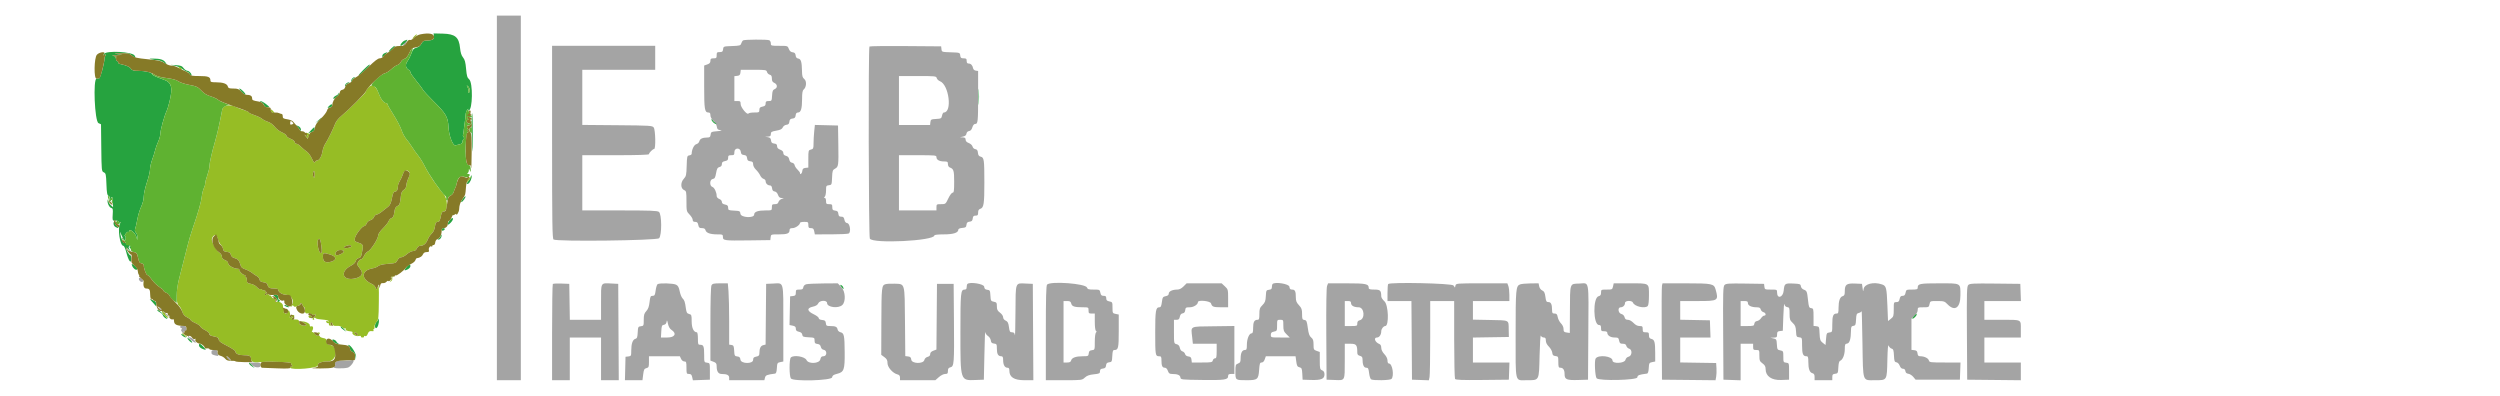
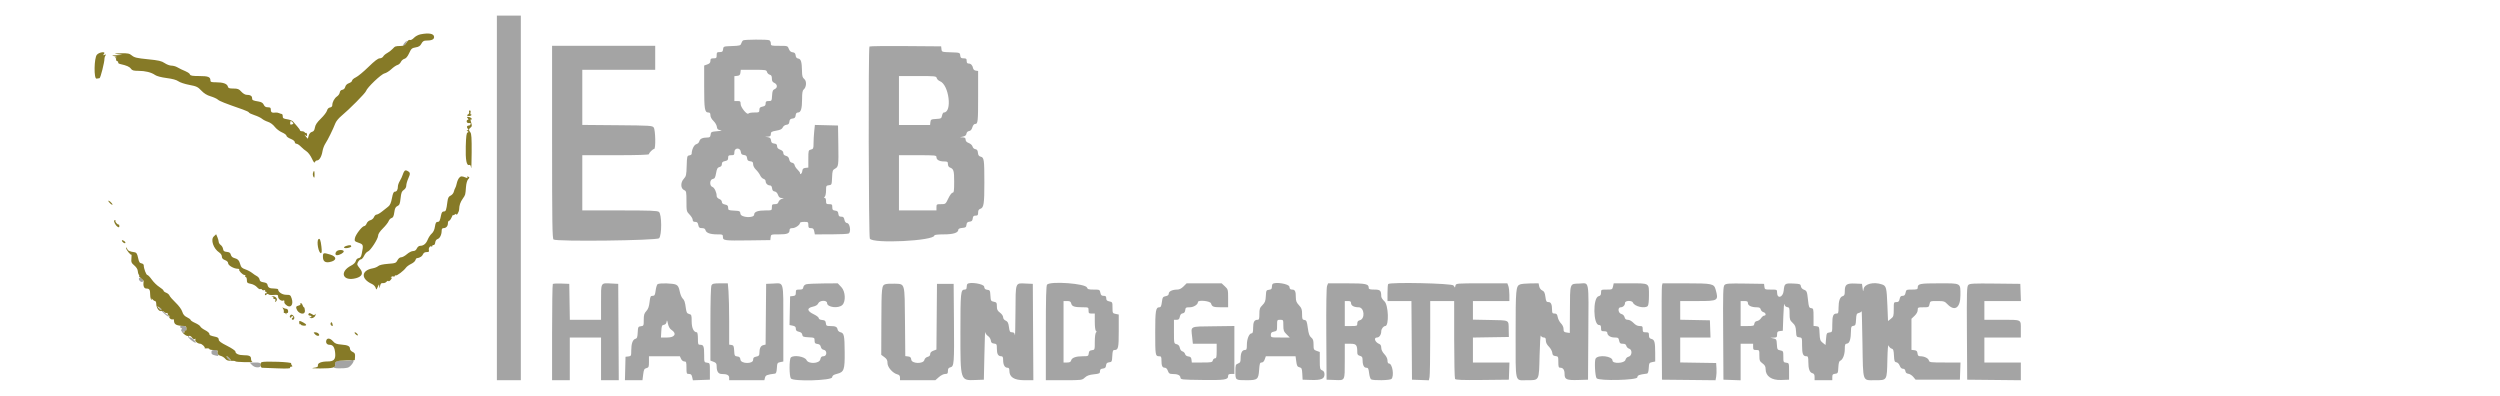
<svg xmlns="http://www.w3.org/2000/svg" id="svg" version="1.1" width="400" height="63.415" viewBox="0, 0, 400,63.415">
  <g id="svgg">
    <path id="path0" d="M79.500 31.667 L 79.500 60.833 81.417 60.833 L 83.333 60.833 83.333 31.667 L 83.333 2.500 81.417 2.500 L 79.500 2.500 79.500 31.667 M118.897 6.461 C 118.795 6.528,118.660 6.749,118.597 6.952 C 118.492 7.287,118.358 7.325,117.116 7.368 C 115.763 7.416,115.749 7.421,115.697 7.875 C 115.653 8.259,115.565 8.333,115.156 8.333 C 114.723 8.333,114.667 8.391,114.667 8.833 C 114.667 9.278,114.611 9.333,114.167 9.333 C 113.750 9.333,113.667 9.400,113.667 9.734 C 113.667 10.029,113.535 10.180,113.167 10.308 L 112.667 10.483 112.667 13.919 C 112.667 17.476,112.753 18.000,113.339 18.000 C 113.582 18.000,113.667 18.114,113.667 18.440 C 113.667 18.710,113.856 19.061,114.155 19.347 C 114.423 19.603,114.667 20.024,114.696 20.282 C 114.739 20.657,114.849 20.765,115.250 20.827 C 115.613 20.883,115.476 20.929,114.750 20.994 C 113.809 21.078,113.747 21.110,113.697 21.542 C 113.654 21.914,113.561 22.000,113.197 22.002 C 112.417 22.006,111.999 22.195,111.900 22.589 C 111.846 22.807,111.635 23.014,111.410 23.070 C 111.046 23.162,110.671 23.942,110.668 24.613 C 110.667 24.722,110.498 24.834,110.292 24.863 C 109.936 24.914,109.914 25.000,109.869 26.540 C 109.826 28.007,109.781 28.206,109.403 28.614 C 108.859 29.201,108.889 30.165,109.458 30.415 C 109.810 30.569,109.833 30.679,109.833 32.200 C 109.833 33.777,109.847 33.836,110.333 34.333 C 110.608 34.615,110.833 34.992,110.833 35.172 C 110.833 35.406,110.947 35.500,111.229 35.500 C 111.536 35.500,111.648 35.613,111.725 36.000 C 111.809 36.418,111.904 36.500,112.310 36.500 C 112.653 36.500,112.820 36.596,112.881 36.831 C 112.995 37.268,113.647 37.500,114.761 37.500 C 115.614 37.500,115.667 37.524,115.667 37.913 C 115.667 38.489,115.888 38.518,119.833 38.464 L 123.250 38.417 123.303 37.958 C 123.355 37.502,123.362 37.500,124.644 37.500 C 125.975 37.500,126.333 37.351,126.333 36.800 C 126.333 36.582,126.462 36.500,126.802 36.500 C 127.259 36.500,128.000 35.980,128.000 35.660 C 128.000 35.572,128.300 35.500,128.667 35.500 C 129.296 35.500,129.333 35.528,129.333 36.000 C 129.333 36.424,129.398 36.500,129.754 36.500 C 130.088 36.500,130.196 36.603,130.275 37.000 L 130.375 37.500 132.979 37.497 C 134.411 37.496,135.682 37.432,135.802 37.356 C 136.188 37.111,135.991 35.761,135.561 35.699 C 135.318 35.665,135.173 35.492,135.107 35.158 C 135.030 34.774,134.919 34.667,134.599 34.667 C 134.275 34.667,134.178 34.570,134.136 34.208 C 134.095 33.848,133.985 33.739,133.625 33.697 C 133.241 33.653,133.167 33.565,133.167 33.156 C 133.167 32.723,133.109 32.667,132.667 32.667 C 132.222 32.667,132.167 32.611,132.167 32.167 C 132.167 31.889,132.078 31.667,131.967 31.667 C 131.811 31.667,131.811 31.622,131.967 31.467 C 132.077 31.357,132.167 30.912,132.167 30.478 C 132.167 29.741,132.197 29.685,132.625 29.636 C 133.072 29.585,133.085 29.553,133.132 28.400 C 133.175 27.333,133.221 27.194,133.595 26.994 C 134.160 26.691,134.185 26.509,134.131 23.083 L 134.083 20.083 132.233 20.036 L 130.382 19.990 130.274 21.019 C 130.215 21.586,130.167 22.449,130.167 22.938 C 130.167 23.747,130.129 23.836,129.750 23.932 C 129.347 24.033,129.333 24.083,129.333 25.424 L 129.333 26.811 128.875 26.864 C 128.515 26.905,128.405 27.015,128.364 27.375 C 128.316 27.792,128.000 28.051,128.000 27.673 C 128.000 27.585,127.819 27.342,127.599 27.132 C 127.378 26.922,127.171 26.600,127.139 26.417 C 127.106 26.229,126.925 26.061,126.726 26.033 C 126.489 25.999,126.340 25.826,126.277 25.511 C 126.212 25.185,126.052 25.007,125.758 24.934 C 125.474 24.862,125.333 24.713,125.333 24.482 C 125.333 24.252,125.167 24.075,124.833 23.949 C 124.485 23.818,124.333 23.648,124.333 23.391 C 124.333 23.112,124.221 23.009,123.875 22.969 C 123.518 22.928,123.405 22.818,123.365 22.468 C 123.326 22.127,123.206 22.004,122.865 21.952 L 122.417 21.883 122.875 21.858 C 123.236 21.839,123.333 21.751,123.333 21.447 C 123.333 21.112,123.449 21.040,124.208 20.905 C 124.864 20.789,125.124 20.658,125.245 20.383 C 125.338 20.170,125.584 19.994,125.828 19.966 C 126.147 19.929,126.263 19.807,126.302 19.468 C 126.342 19.122,126.455 19.008,126.802 18.968 C 127.151 18.928,127.262 18.815,127.303 18.458 C 127.340 18.132,127.450 18.000,127.682 18.000 C 128.143 18.000,128.333 17.370,128.333 15.843 C 128.333 14.899,128.401 14.485,128.579 14.337 C 129.032 13.961,129.097 12.982,128.691 12.653 C 128.397 12.415,128.330 12.174,128.317 11.307 C 128.295 9.894,128.149 9.428,127.712 9.365 C 127.464 9.329,127.338 9.175,127.302 8.865 C 127.263 8.526,127.147 8.405,126.825 8.367 C 126.531 8.333,126.343 8.166,126.215 7.826 C 126.030 7.336,126.021 7.333,124.681 7.333 C 123.371 7.333,123.333 7.322,123.333 6.934 C 123.333 6.715,123.215 6.490,123.070 6.434 C 122.696 6.291,119.121 6.314,118.897 6.461 M64.776 6.805 C 64.473 7.139,64.423 7.333,64.640 7.333 C 64.717 7.333,64.865 7.146,64.970 6.917 C 65.195 6.421,65.148 6.394,64.776 6.805 M88.333 22.730 C 88.333 35.648,88.371 38.157,88.564 38.318 C 88.999 38.678,105.082 38.489,105.452 38.119 C 105.914 37.657,105.893 34.244,105.426 33.903 C 105.161 33.709,104.026 33.667,99.135 33.667 L 93.167 33.667 93.167 29.250 L 93.167 24.833 98.500 24.833 C 101.944 24.833,103.833 24.774,103.833 24.667 C 103.833 24.451,104.451 23.833,104.667 23.833 C 104.939 23.833,104.877 20.790,104.597 20.407 C 104.372 20.099,104.082 20.081,98.764 20.035 L 93.167 19.987 93.167 15.577 L 93.167 11.167 99.000 11.167 L 104.833 11.167 104.833 9.250 L 104.833 7.333 96.583 7.333 L 88.333 7.333 88.333 22.730 M139.113 7.442 C 138.920 7.636,138.978 37.815,139.173 38.178 C 139.627 39.027,149.500 38.541,149.500 37.669 C 149.500 37.567,150.099 37.500,151.006 37.500 C 152.547 37.500,153.333 37.244,153.333 36.741 C 153.333 36.606,153.577 36.500,153.958 36.468 C 154.497 36.424,154.590 36.355,154.635 35.968 C 154.675 35.622,154.789 35.508,155.135 35.468 C 155.484 35.428,155.595 35.315,155.636 34.958 C 155.677 34.598,155.776 34.500,156.094 34.500 C 156.432 34.500,156.500 34.418,156.500 34.011 C 156.500 33.664,156.600 33.491,156.843 33.414 C 157.407 33.235,157.500 32.634,157.498 29.197 C 157.495 25.509,157.451 25.203,156.906 25.066 C 156.620 24.994,156.505 24.832,156.468 24.443 C 156.430 24.051,156.325 23.904,156.057 23.865 C 155.851 23.836,155.659 23.658,155.606 23.446 C 155.553 23.236,155.296 22.996,155.007 22.887 C 154.665 22.758,154.500 22.582,154.500 22.348 C 154.500 22.084,154.389 21.995,154.042 21.980 L 153.583 21.961 154.083 21.854 C 154.428 21.781,154.599 21.635,154.635 21.384 C 154.668 21.158,154.825 21.001,155.052 20.969 C 155.299 20.933,155.468 20.742,155.576 20.375 C 155.674 20.041,155.843 19.833,156.017 19.833 C 156.466 19.833,156.500 19.520,156.500 15.331 L 156.500 11.357 156.127 11.303 C 155.910 11.272,155.728 11.110,155.692 10.917 C 155.605 10.443,155.343 10.167,154.980 10.167 C 154.757 10.167,154.667 10.046,154.667 9.750 C 154.667 9.400,154.588 9.333,154.178 9.333 C 153.768 9.333,153.680 9.259,153.636 8.875 C 153.584 8.418,153.578 8.416,152.135 8.369 C 150.698 8.321,150.687 8.317,150.635 7.869 L 150.583 7.417 144.905 7.373 C 141.782 7.349,139.176 7.380,139.113 7.442 M122.718 11.512 C 122.768 11.703,122.964 11.899,123.154 11.948 C 123.412 12.016,123.500 12.173,123.500 12.563 C 123.500 12.947,123.600 13.132,123.875 13.252 C 124.394 13.480,124.444 14.040,123.964 14.250 C 123.648 14.388,123.575 14.566,123.533 15.292 C 123.484 16.138,123.466 16.167,122.991 16.167 C 122.585 16.167,122.500 16.235,122.500 16.563 C 122.500 16.869,122.387 16.981,122.000 17.058 C 121.603 17.138,121.500 17.245,121.500 17.579 C 121.500 17.972,121.446 18.000,120.677 18.000 C 120.224 18.000,119.808 18.073,119.753 18.162 C 119.567 18.462,118.500 17.176,118.500 16.652 C 118.500 16.224,118.441 16.167,118.000 16.167 L 117.500 16.167 117.500 14.178 L 117.500 12.189 117.958 12.136 C 118.318 12.095,118.428 11.985,118.469 11.625 L 118.522 11.167 120.575 11.167 C 122.512 11.167,122.633 11.186,122.718 11.512 M149.881 12.498 C 149.929 12.680,150.154 12.900,150.382 12.987 C 151.843 13.542,152.399 18.000,151.008 18.000 C 150.907 18.000,150.781 18.221,150.727 18.492 C 150.635 18.951,150.572 18.987,149.772 19.034 C 148.977 19.080,148.913 19.116,148.864 19.542 L 148.811 20.000 146.322 20.000 L 143.833 20.000 143.833 16.083 L 143.833 12.167 146.814 12.167 C 149.648 12.167,149.799 12.183,149.881 12.498 M118.531 24.292 C 118.572 24.649,118.682 24.761,119.032 24.802 C 119.378 24.842,119.492 24.955,119.532 25.302 C 119.572 25.651,119.685 25.762,120.042 25.803 C 120.409 25.845,120.500 25.940,120.500 26.285 C 120.500 26.535,120.691 26.897,120.958 27.153 C 121.210 27.395,121.512 27.804,121.629 28.063 C 121.746 28.322,121.990 28.572,122.171 28.619 C 122.352 28.667,122.500 28.832,122.500 28.986 C 122.500 29.349,122.822 29.667,123.189 29.667 C 123.380 29.667,123.496 29.822,123.531 30.125 C 123.568 30.448,123.691 30.599,123.945 30.635 C 124.172 30.667,124.372 30.870,124.478 31.177 C 124.599 31.521,124.763 31.670,125.033 31.677 L 125.417 31.688 125.026 31.844 C 124.811 31.930,124.596 32.151,124.548 32.334 C 124.487 32.569,124.321 32.667,123.981 32.667 C 123.558 32.667,123.500 32.727,123.500 33.167 C 123.500 33.666,123.499 33.667,122.511 33.667 C 121.269 33.667,120.667 33.883,120.667 34.329 C 120.667 34.944,118.541 34.827,118.469 34.208 C 118.419 33.774,118.366 33.747,117.458 33.700 C 116.563 33.653,116.500 33.623,116.500 33.238 C 116.500 32.912,116.394 32.804,116.000 32.725 C 115.655 32.656,115.500 32.527,115.500 32.308 C 115.500 32.124,115.326 31.926,115.083 31.833 C 114.843 31.742,114.667 31.542,114.667 31.362 C 114.667 30.780,114.307 30.014,113.986 29.912 C 113.490 29.755,113.536 28.708,114.042 28.637 C 114.352 28.593,114.444 28.432,114.573 27.704 C 114.700 26.989,114.801 26.806,115.115 26.727 C 115.376 26.662,115.500 26.509,115.500 26.253 C 115.500 25.966,115.621 25.851,116.000 25.775 C 116.397 25.696,116.500 25.588,116.500 25.254 C 116.500 24.898,116.576 24.833,117.000 24.833 C 117.444 24.833,117.500 24.778,117.500 24.333 C 117.500 23.611,118.448 23.573,118.531 24.292 M149.833 25.161 C 149.833 25.575,150.309 25.833,151.072 25.833 C 151.597 25.833,151.667 25.883,151.667 26.255 C 151.667 26.504,151.786 26.722,151.958 26.788 C 152.589 27.026,152.667 27.276,152.667 29.071 C 152.667 30.533,152.624 30.833,152.415 30.833 C 152.273 30.833,151.973 31.234,151.728 31.750 C 151.300 32.656,151.286 32.667,150.564 32.667 C 149.863 32.667,149.833 32.687,149.833 33.167 L 149.833 33.667 146.833 33.667 L 143.833 33.667 143.833 29.250 L 143.833 24.833 146.833 24.833 C 149.704 24.833,149.833 24.847,149.833 25.161 M22.247 44.505 C 22.078 44.779,22.613 45.287,22.836 45.064 C 22.954 44.946,22.907 44.801,22.687 44.602 C 22.457 44.394,22.333 44.366,22.247 44.505 M88.451 45.438 C 88.386 45.503,88.333 48.993,88.333 53.194 L 88.333 60.833 89.750 60.833 L 91.167 60.833 91.167 57.417 L 91.167 54.000 93.667 54.000 L 96.167 54.000 96.167 57.417 L 96.167 60.833 97.585 60.833 L 99.003 60.833 98.960 53.125 L 98.917 45.417 97.924 45.366 C 96.054 45.270,96.167 45.080,96.167 48.337 L 96.167 51.167 93.671 51.167 L 91.175 51.167 91.129 48.292 L 91.083 45.417 89.826 45.369 C 89.134 45.342,88.515 45.373,88.451 45.438 M105.219 45.464 C 105.111 45.533,104.970 45.982,104.906 46.461 C 104.806 47.219,104.741 47.333,104.417 47.333 C 104.084 47.333,104.031 47.442,103.930 48.334 C 103.848 49.059,103.705 49.455,103.408 49.775 C 103.073 50.137,103.000 50.387,103.000 51.180 C 103.000 52.108,102.983 52.147,102.542 52.197 C 102.109 52.247,102.081 52.303,102.034 53.191 C 101.994 53.959,101.925 54.147,101.661 54.216 C 101.233 54.328,101.000 54.986,101.000 56.083 C 101.000 56.935,100.978 56.980,100.542 57.031 L 100.083 57.083 100.036 58.958 L 99.989 60.833 101.392 60.833 L 102.795 60.833 102.909 59.917 C 103.008 59.131,103.081 58.986,103.429 58.899 C 103.795 58.807,103.833 58.711,103.833 57.899 L 103.833 57.000 106.307 57.000 L 108.780 57.000 108.970 57.417 C 109.081 57.661,109.299 57.833,109.496 57.833 C 109.797 57.833,109.833 57.941,109.833 58.833 C 109.833 59.780,109.855 59.833,110.237 59.833 C 110.551 59.833,110.665 59.946,110.751 60.340 L 110.863 60.846 112.223 60.798 L 113.583 60.750 113.583 59.417 C 113.583 58.086,113.582 58.083,113.125 58.031 C 112.675 57.979,112.667 57.958,112.667 56.836 C 112.667 55.427,112.573 55.167,112.066 55.167 C 111.689 55.167,111.667 55.110,111.667 54.167 C 111.667 53.611,111.593 53.167,111.500 53.167 C 110.992 53.167,110.667 52.484,110.667 51.420 C 110.667 50.412,110.639 50.333,110.258 50.237 C 109.919 50.152,109.831 50.001,109.744 49.359 C 109.597 48.278,109.519 48.042,109.197 47.723 C 109.043 47.569,108.842 47.064,108.750 46.600 C 108.624 45.961,108.483 45.707,108.167 45.548 C 107.716 45.321,105.541 45.259,105.219 45.464 M113.839 45.656 C 113.730 45.860,113.667 48.117,113.667 51.837 L 113.667 57.696 114.167 57.884 C 114.585 58.042,114.667 58.164,114.667 58.631 C 114.667 59.432,114.932 59.833,115.464 59.836 C 116.316 59.840,116.667 60.015,116.667 60.436 L 116.667 60.833 119.482 60.833 L 122.297 60.833 122.400 60.424 C 122.500 60.027,122.700 59.946,124.000 59.779 C 124.178 59.756,124.264 59.501,124.300 58.893 C 124.346 58.095,124.382 58.032,124.841 57.940 L 125.333 57.842 125.333 51.775 C 125.333 44.804,125.456 45.292,123.723 45.367 L 122.583 45.417 122.539 50.274 L 122.495 55.132 122.101 55.231 C 121.697 55.332,121.506 55.743,121.502 56.521 C 121.500 56.873,121.402 56.978,121.000 57.058 C 120.603 57.138,120.500 57.245,120.500 57.579 C 120.500 58.264,118.548 58.228,118.469 57.542 C 118.428 57.184,118.318 57.072,117.967 57.031 C 117.550 56.983,117.513 56.916,117.467 56.115 C 117.423 55.363,117.368 55.243,117.042 55.197 L 116.667 55.143 116.667 51.514 C 116.667 49.517,116.618 47.310,116.559 46.608 L 116.451 45.333 115.231 45.333 C 114.196 45.333,113.986 45.382,113.839 45.656 M129.000 45.482 C 128.744 45.553,128.563 45.739,128.530 45.965 C 128.487 46.263,128.368 46.333,127.905 46.333 C 127.384 46.333,127.333 46.376,127.333 46.822 C 127.333 47.232,127.259 47.320,126.875 47.364 L 126.417 47.417 126.370 49.712 L 126.324 52.006 126.829 52.107 C 127.215 52.185,127.333 52.298,127.333 52.591 C 127.333 52.879,127.455 53.000,127.823 53.081 C 128.157 53.154,128.330 53.305,128.365 53.553 C 128.410 53.872,128.535 53.923,129.375 53.967 C 130.309 54.015,130.333 54.029,130.333 54.497 C 130.333 54.896,130.410 54.987,130.785 55.031 C 131.108 55.068,131.264 55.202,131.334 55.500 C 131.395 55.764,131.566 55.936,131.798 55.970 C 132.364 56.052,132.331 57.000,131.763 57.000 C 131.451 57.000,131.335 57.112,131.250 57.500 C 131.098 58.194,129.347 58.278,129.041 57.607 C 128.783 57.040,126.985 56.748,126.533 57.200 C 126.259 57.475,126.266 60.177,126.542 60.555 C 126.912 61.062,133.063 60.893,133.137 60.374 C 133.178 60.084,133.359 59.956,133.935 59.811 C 135.043 59.532,135.170 59.173,135.150 56.383 C 135.131 53.684,135.052 53.297,134.495 53.165 C 134.268 53.112,134.058 52.924,134.023 52.743 C 133.938 52.293,133.698 52.172,132.886 52.169 C 132.250 52.167,132.184 52.126,132.136 51.708 C 132.092 51.326,131.993 51.241,131.542 51.198 C 131.204 51.165,131.000 51.055,131.000 50.904 C 131.000 50.772,130.644 50.495,130.208 50.288 C 129.120 49.772,129.051 49.293,130.034 49.075 C 130.525 48.967,130.802 48.799,130.915 48.542 C 131.141 48.025,132.333 47.985,132.333 48.494 C 132.333 49.181,134.168 49.403,134.781 48.790 C 135.352 48.220,135.265 46.628,134.625 45.950 L 134.044 45.333 131.730 45.350 C 130.458 45.359,129.229 45.418,129.000 45.482 M141.673 45.472 C 141.066 45.654,141.035 45.942,141.017 51.594 L 141.000 56.771 141.500 57.140 C 141.892 57.430,142.000 57.638,142.000 58.100 C 142.000 58.762,142.840 59.715,143.589 59.903 C 143.888 59.978,144.000 60.119,144.000 60.420 L 144.000 60.833 146.828 60.833 L 149.655 60.833 150.225 60.333 C 150.547 60.050,150.983 59.833,151.230 59.833 C 151.600 59.833,151.667 59.760,151.667 59.351 C 151.667 58.980,151.760 58.846,152.073 58.767 C 152.654 58.622,152.689 58.159,152.632 51.333 L 152.583 45.417 151.250 45.417 L 149.917 45.417 149.873 50.673 L 149.829 55.929 149.331 56.117 C 149.000 56.242,148.833 56.419,148.833 56.649 C 148.833 56.878,148.693 57.029,148.415 57.099 C 148.162 57.162,147.958 57.360,147.897 57.602 C 147.732 58.259,145.879 58.206,145.803 57.542 C 145.762 57.183,145.651 57.072,145.298 57.031 L 144.846 56.979 144.798 51.495 C 144.742 45.124,144.834 45.459,143.127 45.391 C 142.553 45.368,141.899 45.405,141.673 45.472 M154.784 45.438 C 154.720 45.503,154.667 45.731,154.667 45.944 C 154.667 46.220,154.571 46.333,154.339 46.333 C 153.711 46.333,153.667 46.787,153.667 53.161 C 153.667 61.023,153.625 60.893,156.127 60.799 L 157.417 60.750 157.505 56.750 C 157.553 54.550,157.609 52.917,157.630 53.121 C 157.650 53.325,157.850 53.612,158.073 53.759 C 158.300 53.907,158.503 54.223,158.532 54.471 C 158.572 54.817,158.685 54.928,159.042 54.969 C 159.470 55.019,159.500 55.074,159.500 55.811 C 159.500 56.646,159.708 57.000,160.200 57.000 C 160.433 57.000,160.500 57.133,160.500 57.594 C 160.500 58.358,160.758 58.833,161.173 58.833 C 161.423 58.833,161.500 58.947,161.500 59.316 C 161.500 60.348,162.267 60.833,163.902 60.833 L 165.337 60.833 165.293 53.125 L 165.250 45.417 164.110 45.367 C 162.414 45.293,162.504 45.045,162.475 49.895 C 162.461 52.199,162.419 53.877,162.381 53.625 C 162.328 53.278,162.218 53.167,161.927 53.167 C 161.592 53.167,161.529 53.060,161.432 52.327 C 161.342 51.653,161.239 51.450,160.910 51.300 C 160.659 51.186,160.500 50.974,160.500 50.755 C 160.500 50.549,160.286 50.238,160.000 50.026 C 159.595 49.727,159.500 49.535,159.500 49.016 C 159.500 48.440,159.450 48.365,159.009 48.277 C 158.548 48.185,158.515 48.124,158.467 47.298 C 158.420 46.480,158.384 46.413,157.968 46.365 C 157.622 46.325,157.508 46.211,157.468 45.865 C 157.417 45.418,155.163 45.059,154.784 45.438 M167.533 45.533 C 167.384 45.683,167.333 47.633,167.333 53.283 L 167.333 60.833 170.226 60.833 C 173.087 60.833,173.123 60.829,173.572 60.413 C 173.908 60.101,174.282 59.965,175.013 59.889 C 175.901 59.796,176.000 59.747,176.000 59.404 C 176.000 59.111,176.107 59.010,176.458 58.969 C 176.815 58.928,176.928 58.818,176.968 58.468 C 177.008 58.122,177.122 58.008,177.468 57.968 C 177.890 57.920,177.920 57.860,177.967 56.958 C 178.007 56.176,178.070 56.000,178.308 56.000 C 178.927 56.000,179.000 55.680,179.000 52.962 L 179.000 50.325 178.500 50.225 C 178.019 50.129,178.000 50.092,178.000 49.225 C 178.000 48.358,177.981 48.321,177.500 48.225 C 177.113 48.148,177.000 48.036,177.000 47.729 C 177.000 47.417,176.911 47.333,176.579 47.333 C 176.245 47.333,176.138 47.230,176.058 46.833 C 175.961 46.347,175.933 46.333,174.990 46.333 C 174.183 46.333,174.006 46.280,173.921 46.014 C 173.716 45.368,168.120 44.947,167.533 45.533 M189.359 45.833 C 189.025 46.168,188.693 46.333,188.357 46.333 C 187.596 46.333,187.000 46.615,187.000 46.975 C 187.000 47.193,186.846 47.323,186.506 47.390 C 186.058 47.480,186.003 47.566,185.902 48.328 C 185.814 48.990,185.726 49.167,185.484 49.167 C 184.924 49.167,184.833 49.722,184.833 53.142 C 184.833 56.823,184.861 57.000,185.434 57.000 C 185.787 57.000,185.833 57.075,185.833 57.653 C 185.833 58.526,185.971 58.833,186.360 58.833 C 186.570 58.833,186.745 59.009,186.858 59.333 C 187.002 59.745,187.125 59.834,187.558 59.836 C 188.412 59.839,188.811 60.009,188.866 60.392 C 188.916 60.743,188.980 60.751,192.380 60.795 C 195.989 60.842,196.500 60.763,196.500 60.161 C 196.500 59.908,196.614 59.833,197.000 59.833 L 197.500 59.833 197.500 55.997 L 197.500 52.160 194.127 52.205 C 190.265 52.257,190.550 52.110,190.746 53.941 L 190.860 55.000 192.763 55.000 L 194.667 55.000 194.667 56.167 C 194.667 57.123,194.619 57.333,194.401 57.333 C 194.255 57.333,194.096 57.483,194.048 57.667 C 193.969 57.971,193.821 58.000,192.325 58.000 L 190.689 58.000 190.636 57.542 C 190.595 57.187,190.484 57.072,190.142 57.032 C 189.866 57.000,189.668 56.855,189.613 56.645 C 189.564 56.460,189.377 56.270,189.197 56.223 C 189.001 56.172,188.830 55.943,188.773 55.656 C 188.706 55.322,188.549 55.143,188.255 55.070 C 187.835 54.964,187.833 54.958,187.833 53.065 L 187.833 51.167 188.254 51.167 C 188.587 51.167,188.696 51.064,188.773 50.676 C 188.840 50.341,188.985 50.169,189.227 50.134 C 189.476 50.099,189.599 49.945,189.636 49.625 C 189.684 49.212,189.753 49.167,190.344 49.167 C 190.981 49.167,191.667 48.734,191.667 48.333 C 191.667 47.947,193.637 48.143,193.761 48.542 C 193.931 49.086,194.125 49.161,195.375 49.164 L 196.500 49.167 196.500 47.734 C 196.500 46.345,196.484 46.285,195.982 45.817 L 195.465 45.333 192.662 45.333 L 189.859 45.333 189.359 45.833 M203.618 45.438 C 203.553 45.503,203.500 45.726,203.500 45.933 C 203.500 46.222,203.391 46.324,203.042 46.364 C 202.608 46.414,202.581 46.468,202.533 47.370 C 202.492 48.168,202.403 48.404,201.992 48.816 C 201.565 49.243,201.500 49.430,201.500 50.237 C 201.500 51.021,201.453 51.167,201.200 51.167 C 200.696 51.167,200.500 51.526,200.500 52.450 C 200.500 53.117,200.440 53.333,200.254 53.333 C 199.871 53.333,199.500 54.232,199.500 55.158 C 199.500 55.884,199.455 56.000,199.173 56.000 C 198.744 56.000,198.500 56.481,198.500 57.327 C 198.500 57.900,198.434 58.033,198.083 58.167 C 197.694 58.315,197.667 58.402,197.667 59.478 C 197.667 60.841,197.657 60.833,199.482 60.833 C 201.200 60.833,201.351 60.708,201.459 59.196 C 201.533 58.158,201.587 58.000,201.864 58.000 C 202.070 58.000,202.246 57.821,202.358 57.500 L 202.533 57.000 204.911 57.000 L 207.290 57.000 207.401 57.832 C 207.493 58.528,207.576 58.680,207.914 58.764 C 208.273 58.854,208.323 58.969,208.367 59.808 L 208.417 60.750 209.750 60.793 C 211.382 60.845,211.917 60.627,211.917 59.912 C 211.917 59.558,211.809 59.370,211.542 59.252 C 211.196 59.101,211.167 58.979,211.167 57.702 L 211.167 56.316 210.667 56.142 C 210.201 55.979,210.167 55.910,210.167 55.135 C 210.167 54.474,210.090 54.241,209.792 54.000 C 209.503 53.766,209.378 53.416,209.250 52.473 C 209.103 51.392,209.040 51.244,208.708 51.197 C 208.373 51.149,208.333 51.049,208.333 50.256 C 208.333 49.500,208.259 49.289,207.833 48.833 C 207.438 48.410,207.333 48.148,207.333 47.579 C 207.333 46.609,207.203 46.333,206.743 46.333 C 206.444 46.333,206.343 46.229,206.303 45.875 C 206.250 45.418,204.003 45.053,203.618 45.438 M212.327 45.765 C 212.226 46.032,212.180 48.986,212.207 53.474 L 212.250 60.750 213.569 60.799 C 215.234 60.861,215.161 61.003,215.164 57.708 L 215.167 55.000 216.063 55.000 C 217.024 55.000,217.167 55.186,217.167 56.434 C 217.167 56.714,217.286 56.857,217.583 56.932 C 217.874 57.005,218.000 57.150,218.000 57.414 C 218.000 58.340,218.202 58.833,218.581 58.833 C 218.905 58.833,218.967 58.945,219.056 59.696 C 219.112 60.170,219.254 60.619,219.371 60.693 C 219.713 60.910,222.406 60.861,222.633 60.633 C 223.099 60.168,222.783 58.167,222.244 58.167 C 222.086 58.167,222.000 57.997,222.000 57.684 C 222.000 57.378,221.817 57.006,221.500 56.667 C 221.180 56.324,221.000 55.956,221.000 55.644 C 221.000 55.333,220.894 55.116,220.708 55.046 C 220.005 54.779,219.721 54.000,220.327 54.000 C 220.692 54.000,221.000 53.542,221.000 52.999 C 221.000 52.631,221.355 52.167,221.637 52.167 C 222.275 52.167,222.158 48.775,221.500 48.198 C 221.225 47.957,220.999 47.607,220.998 47.421 C 220.991 46.479,220.844 46.333,219.897 46.333 C 219.231 46.333,219.000 46.272,219.000 46.095 C 219.000 45.421,218.595 45.333,215.484 45.333 L 212.492 45.333 212.327 45.765 M222.111 45.444 C 222.050 45.506,222.000 46.143,222.000 46.861 L 222.000 48.167 223.915 48.167 L 225.829 48.167 225.873 54.458 L 225.917 60.750 227.270 60.798 L 228.622 60.846 228.728 60.319 C 228.786 60.029,228.833 57.176,228.833 53.979 L 228.833 48.167 230.750 48.167 L 232.667 48.167 232.669 54.292 C 232.671 57.660,232.732 60.512,232.806 60.628 C 232.910 60.791,233.899 60.829,237.178 60.795 L 241.417 60.750 241.465 59.375 L 241.513 58.000 238.590 58.000 L 235.667 58.000 235.667 56.004 L 235.667 54.008 238.542 53.962 L 241.417 53.917 241.393 52.699 C 241.364 51.147,241.586 51.259,238.403 51.197 L 235.667 51.144 235.667 49.655 L 235.667 48.167 238.583 48.167 L 241.500 48.167 241.500 47.178 C 241.500 46.633,241.427 45.996,241.337 45.761 L 241.175 45.333 237.072 45.333 C 233.082 45.333,232.966 45.343,232.880 45.673 L 232.791 46.014 232.553 45.673 C 232.312 45.331,222.442 45.114,222.111 45.444 M243.206 45.506 C 242.542 45.773,242.500 46.252,242.500 53.478 C 242.500 61.478,242.346 60.833,244.251 60.833 C 246.330 60.833,246.234 61.015,246.333 56.889 C 246.379 54.979,246.471 53.548,246.536 53.708 C 246.602 53.869,246.809 54.000,246.995 54.000 C 247.258 54.000,247.333 54.109,247.333 54.487 C 247.333 54.803,247.504 55.145,247.820 55.461 C 248.087 55.728,248.331 56.165,248.361 56.432 C 248.406 56.820,248.508 56.927,248.875 56.969 C 249.312 57.020,249.333 57.064,249.333 57.928 C 249.333 58.689,249.381 58.833,249.633 58.833 C 250.100 58.833,250.333 59.176,250.333 59.861 C 250.333 60.718,250.659 60.856,252.542 60.798 L 254.083 60.750 254.130 53.417 C 254.186 44.500,254.329 45.307,252.705 45.368 C 251.120 45.428,251.213 45.153,251.186 49.846 L 251.167 53.276 250.667 53.202 C 250.241 53.140,250.167 53.056,250.167 52.640 C 250.167 52.344,250.006 51.991,249.758 51.742 C 249.533 51.517,249.299 51.071,249.239 50.750 C 249.150 50.277,249.054 50.167,248.731 50.167 C 248.394 50.167,248.333 50.084,248.331 49.625 C 248.327 48.702,248.162 48.333,247.752 48.333 C 247.427 48.333,247.361 48.221,247.265 47.493 C 247.177 46.832,247.070 46.615,246.760 46.474 C 246.528 46.369,246.328 46.098,246.271 45.814 L 246.175 45.333 244.879 45.344 C 244.166 45.350,243.413 45.423,243.206 45.506 M258.083 45.833 C 257.978 46.314,257.938 46.333,257.070 46.333 C 256.185 46.333,256.167 46.343,256.167 46.815 C 256.167 47.184,256.073 47.321,255.770 47.397 C 254.837 47.631,254.902 52.000,255.839 52.000 C 256.092 52.000,256.167 52.114,256.167 52.500 C 256.167 52.944,256.222 53.000,256.667 53.000 C 256.989 53.000,257.167 53.085,257.167 53.238 C 257.167 53.666,257.675 54.000,258.324 54.000 C 258.895 54.000,258.968 54.050,259.058 54.500 C 259.142 54.918,259.238 55.000,259.643 55.000 C 259.993 55.000,260.153 55.096,260.218 55.346 C 260.268 55.536,260.464 55.732,260.654 55.782 C 261.197 55.924,261.143 56.928,260.586 57.068 C 260.330 57.132,260.132 57.330,260.068 57.586 C 259.928 58.143,258.000 58.238,258.000 57.687 C 258.000 56.980,255.744 56.707,255.304 57.361 C 255.078 57.696,255.210 60.277,255.466 60.533 C 255.905 60.973,261.905 60.832,261.969 60.381 C 262.020 60.024,262.226 59.943,263.500 59.779 C 263.678 59.756,263.764 59.501,263.800 58.893 C 263.846 58.095,263.882 58.032,264.341 57.940 L 264.833 57.842 264.831 56.462 C 264.828 54.729,264.727 54.355,264.230 54.230 C 263.927 54.154,263.833 54.017,263.833 53.649 C 263.833 53.224,263.774 53.167,263.333 53.167 C 262.889 53.167,262.833 53.111,262.833 52.667 C 262.833 52.223,262.778 52.167,262.335 52.167 C 261.998 52.167,261.681 52.004,261.358 51.667 C 261.073 51.368,260.710 51.167,260.458 51.167 C 260.148 51.167,260.009 51.057,259.932 50.753 C 259.868 50.497,259.670 50.299,259.414 50.234 C 258.894 50.104,258.794 49.167,259.300 49.167 C 259.684 49.167,260.000 48.851,260.000 48.467 C 260.000 48.072,261.126 48.033,261.275 48.423 C 261.509 49.032,263.182 49.418,263.633 48.967 C 263.760 48.840,263.833 48.207,263.833 47.250 C 263.833 45.251,263.962 45.333,260.813 45.333 L 258.193 45.333 258.083 45.833 M265.915 45.708 C 265.865 45.915,265.845 49.383,265.870 53.417 L 265.917 60.750 270.200 60.794 L 274.484 60.839 274.586 60.294 C 274.642 59.994,274.665 59.374,274.636 58.916 L 274.583 58.083 271.708 58.038 L 268.833 57.992 268.833 55.996 L 268.833 54.000 271.257 54.000 L 273.680 54.000 273.632 52.625 L 273.583 51.250 271.208 51.204 L 268.833 51.158 268.833 49.662 L 268.833 48.167 271.649 48.167 C 274.923 48.167,274.999 48.118,274.499 46.318 C 274.242 45.393,273.952 45.333,269.745 45.333 L 266.006 45.333 265.915 45.708 M275.931 45.593 C 275.692 45.832,275.668 46.659,275.707 53.305 L 275.750 60.750 277.125 60.798 L 278.500 60.847 278.500 57.923 L 278.500 55.000 279.500 55.000 L 280.500 55.000 280.500 55.500 C 280.500 55.944,280.556 56.000,281.000 56.000 C 281.493 56.000,281.500 56.013,281.500 56.885 C 281.500 57.676,281.554 57.810,282.000 58.140 C 282.384 58.424,282.500 58.641,282.500 59.072 C 282.500 60.190,283.458 60.856,284.982 60.798 L 286.250 60.750 286.250 59.417 C 286.250 58.086,286.249 58.083,285.792 58.031 C 285.354 57.980,285.333 57.937,285.333 57.068 C 285.333 56.194,285.314 56.154,284.841 56.060 C 284.382 55.968,284.346 55.905,284.300 55.107 C 284.253 54.307,284.218 54.245,283.750 54.146 L 283.250 54.039 283.792 54.020 C 284.275 54.002,284.333 53.948,284.333 53.511 C 284.333 53.102,284.408 53.014,284.792 52.969 L 285.250 52.917 285.333 50.583 C 285.379 49.300,285.454 48.438,285.500 48.667 C 285.554 48.939,285.713 49.102,285.958 49.137 C 286.300 49.185,286.333 49.280,286.333 50.195 C 286.333 51.092,286.386 51.249,286.824 51.658 C 287.230 52.037,287.323 52.270,287.365 53.016 C 287.413 53.860,287.446 53.920,287.875 53.969 C 288.331 54.022,288.333 54.029,288.333 55.311 C 288.333 56.642,288.482 57.000,289.033 57.000 C 289.285 57.000,289.333 57.145,289.333 57.906 C 289.333 59.030,289.538 59.594,289.987 59.712 C 290.244 59.779,290.333 59.936,290.333 60.318 L 290.333 60.833 291.750 60.833 L 293.167 60.833 293.167 60.344 C 293.167 59.935,293.241 59.847,293.625 59.803 C 294.059 59.753,294.086 59.700,294.134 58.783 C 294.168 58.117,294.261 57.787,294.431 57.721 C 294.840 57.564,295.167 56.735,295.167 55.853 C 295.167 55.121,295.211 55.017,295.539 54.970 C 295.944 54.912,296.138 54.256,296.157 52.887 C 296.165 52.294,296.223 52.182,296.542 52.137 C 296.874 52.089,296.922 51.974,296.967 51.126 C 297.011 50.268,297.059 50.158,297.425 50.066 C 297.650 50.010,297.849 49.878,297.868 49.774 C 297.886 49.669,297.943 51.991,297.993 54.933 C 298.100 61.277,297.949 60.833,300.000 60.833 C 301.959 60.833,301.902 60.926,301.979 57.599 C 302.020 55.806,302.089 55.046,302.187 55.307 C 302.268 55.522,302.481 55.736,302.660 55.783 C 302.930 55.854,302.993 56.040,303.034 56.892 C 303.077 57.778,303.129 57.923,303.424 57.965 C 303.625 57.994,303.843 58.218,303.952 58.507 C 304.073 58.829,304.254 59.000,304.474 59.000 C 304.696 59.000,304.828 59.128,304.863 59.375 C 304.900 59.632,305.048 59.766,305.333 59.801 C 305.563 59.829,305.918 60.054,306.123 60.301 L 306.495 60.750 310.039 60.750 L 313.583 60.750 313.632 59.375 L 313.680 58.000 311.193 58.000 C 308.851 58.000,308.700 57.981,308.619 57.669 C 308.526 57.312,307.887 57.000,307.250 57.000 C 306.943 57.000,306.844 56.898,306.803 56.542 C 306.761 56.182,306.652 56.072,306.292 56.031 L 305.833 55.978 305.833 53.490 L 305.833 51.003 306.333 50.525 C 306.642 50.230,306.833 49.879,306.833 49.607 C 306.833 49.186,306.872 49.167,307.729 49.167 C 308.591 49.167,308.629 49.148,308.725 48.667 C 308.824 48.170,308.832 48.167,309.965 48.167 C 311.013 48.167,311.143 48.207,311.583 48.667 C 312.754 49.889,313.667 49.269,313.667 47.250 C 313.667 45.236,313.839 45.333,310.277 45.333 C 307.129 45.333,306.833 45.393,306.833 46.033 C 306.833 46.286,306.688 46.333,305.912 46.333 C 305.023 46.333,304.988 46.350,304.892 46.833 C 304.816 47.211,304.700 47.333,304.417 47.333 C 304.133 47.333,304.017 47.456,303.942 47.833 C 303.862 48.230,303.755 48.333,303.421 48.333 C 303.011 48.333,303.000 48.364,303.000 49.488 C 303.000 50.549,302.963 50.672,302.542 51.004 L 302.083 51.365 301.984 48.891 C 301.868 46.004,301.803 45.747,301.125 45.510 C 299.790 45.045,298.300 45.421,298.177 46.254 C 298.108 46.720,298.098 46.710,298.010 46.083 L 297.917 45.417 296.811 45.368 C 295.460 45.308,295.167 45.524,295.167 46.576 C 295.167 47.153,295.101 47.312,294.835 47.381 C 294.399 47.495,294.167 48.147,294.167 49.261 C 294.167 50.022,294.119 50.167,293.867 50.167 C 293.315 50.167,293.167 50.525,293.167 51.856 C 293.167 53.138,293.164 53.145,292.708 53.197 C 292.278 53.247,292.245 53.309,292.167 54.225 L 292.083 55.200 291.632 54.844 C 291.235 54.529,291.176 54.356,291.132 53.369 C 291.085 52.286,291.069 52.248,290.625 52.197 L 290.167 52.145 290.167 50.751 C 290.167 49.432,290.146 49.354,289.792 49.303 C 289.458 49.256,289.403 49.121,289.291 48.083 C 289.132 46.616,289.097 46.529,288.600 46.340 C 288.363 46.249,288.169 46.024,288.138 45.801 C 288.088 45.448,287.990 45.413,286.933 45.367 C 285.569 45.308,285.508 45.353,285.387 46.528 C 285.275 47.610,284.333 47.866,284.333 46.814 C 284.333 46.338,284.323 46.333,283.344 46.333 C 282.389 46.333,282.354 46.318,282.303 45.875 L 282.250 45.417 279.224 45.371 C 276.629 45.332,276.160 45.364,275.931 45.593 M314.930 45.594 C 314.692 45.832,314.668 46.667,314.707 53.305 L 314.750 60.750 319.042 60.794 L 323.333 60.839 323.333 59.419 L 323.333 58.000 320.417 58.000 L 317.500 58.000 317.500 56.000 L 317.500 54.000 320.417 54.000 L 323.333 54.000 323.333 52.684 C 323.333 51.070,323.536 51.167,320.153 51.167 L 317.500 51.167 317.500 49.667 L 317.500 48.167 320.423 48.167 L 323.347 48.167 323.298 46.792 L 323.250 45.417 319.223 45.372 C 315.716 45.333,315.162 45.362,314.930 45.594 M171.397 48.563 C 171.514 49.032,171.905 49.161,173.208 49.164 C 174.162 49.167,174.167 49.169,174.167 49.667 C 174.167 50.111,174.222 50.167,174.667 50.167 L 175.167 50.167 175.167 51.490 C 175.167 52.263,175.242 52.860,175.348 52.926 C 175.478 53.006,175.478 53.088,175.348 53.219 C 175.248 53.318,175.167 53.980,175.167 54.689 C 175.167 55.971,175.164 55.978,174.708 56.031 C 174.348 56.072,174.239 56.182,174.197 56.542 C 174.147 56.978,174.102 57.000,173.250 57.000 C 172.147 57.000,171.495 57.233,171.381 57.669 C 171.316 57.917,171.153 58.000,170.731 58.000 L 170.167 58.000 170.167 53.083 L 170.167 48.167 170.732 48.167 C 171.188 48.167,171.316 48.243,171.397 48.563 M216.167 48.494 C 216.167 48.905,216.641 49.167,217.385 49.167 C 218.299 49.167,218.460 51.015,217.565 51.240 C 217.279 51.312,217.167 51.456,217.167 51.753 C 217.167 52.147,217.120 52.167,216.167 52.167 L 215.167 52.167 215.167 50.167 L 215.167 48.167 215.667 48.167 C 216.053 48.167,216.167 48.241,216.167 48.494 M279.667 48.504 C 279.667 48.895,280.245 49.167,281.075 49.167 C 281.494 49.167,281.650 49.250,281.718 49.512 C 281.768 49.703,281.964 49.899,282.154 49.948 C 282.538 50.049,282.632 50.500,282.269 50.500 C 282.142 50.500,281.919 50.682,281.773 50.905 C 281.627 51.127,281.338 51.333,281.129 51.363 C 280.884 51.398,280.731 51.549,280.697 51.792 C 280.648 52.136,280.556 52.167,279.572 52.167 L 278.500 52.167 278.500 50.167 L 278.500 48.167 279.083 48.167 C 279.558 48.167,279.667 48.230,279.667 48.504 M25.910 49.814 C 26.365 50.283,26.845 50.667,26.977 50.667 C 27.109 50.667,26.905 50.441,26.525 50.166 C 26.145 49.890,25.833 49.593,25.833 49.505 C 25.833 49.417,25.665 49.259,25.458 49.153 C 25.247 49.044,25.443 49.332,25.910 49.814 M107.427 52.772 C 108.322 53.358,107.990 54.000,106.792 54.000 L 105.750 54.001 105.806 53.010 C 105.855 52.142,105.907 52.013,106.223 51.968 C 106.459 51.934,106.607 51.773,106.652 51.500 C 106.708 51.158,106.747 51.211,106.870 51.795 C 106.968 52.256,107.164 52.599,107.427 52.772 M205.333 52.071 C 205.333 52.858,205.400 53.041,205.846 53.487 L 206.359 54.000 204.846 54.000 C 203.340 54.000,203.333 53.998,203.333 53.579 C 203.333 53.245,203.436 53.138,203.833 53.058 C 204.314 52.962,204.333 52.925,204.333 52.063 C 204.333 51.178,204.340 51.167,204.833 51.167 C 205.327 51.167,205.333 51.177,205.333 52.071 M28.833 52.279 C 28.833 52.400,28.918 52.500,29.020 52.500 C 29.150 52.500,29.155 52.564,29.037 52.708 C 28.912 52.860,28.986 53.005,29.308 53.242 C 29.652 53.496,29.699 53.505,29.521 53.284 C 29.313 53.026,29.374 52.927,29.708 52.980 C 29.777 52.991,29.833 52.821,29.833 52.602 C 29.833 52.288,29.729 52.189,29.333 52.131 C 28.992 52.081,28.833 52.128,28.833 52.279 M30.090 53.822 C 29.986 53.991,30.995 54.833,31.300 54.833 C 31.402 54.833,31.282 54.629,31.034 54.378 C 30.786 54.128,30.482 53.946,30.358 53.973 C 30.234 54.000,30.183 53.942,30.243 53.844 C 30.304 53.747,30.316 53.667,30.270 53.667 C 30.224 53.667,30.143 53.737,30.090 53.822 M33.833 56.323 C 33.833 56.689,33.900 56.743,34.538 56.896 C 34.964 56.998,34.984 56.979,34.841 56.603 C 34.757 56.382,34.733 56.156,34.788 56.100 C 34.844 56.045,34.651 56.000,34.361 56.000 C 33.950 56.000,33.833 56.071,33.833 56.323 M36.417 57.333 C 36.583 57.517,36.793 57.667,36.885 57.667 C 36.977 57.667,36.916 57.517,36.750 57.333 C 36.584 57.150,36.373 57.000,36.282 57.000 C 36.190 57.000,36.251 57.150,36.417 57.333 M56.279 57.610 C 56.216 57.673,55.719 57.706,55.176 57.684 C 54.052 57.638,53.458 57.864,53.617 58.277 C 53.678 58.438,53.605 58.633,53.436 58.757 C 53.157 58.961,54.972 59.011,55.658 58.818 C 56.060 58.705,56.732 57.832,56.554 57.654 C 56.466 57.566,56.343 57.546,56.279 57.610 M40.307 58.389 C 40.532 58.628,40.864 58.778,41.170 58.778 C 41.579 58.778,41.667 58.709,41.667 58.389 C 41.667 58.032,41.597 58.000,40.804 58.000 L 39.942 58.000 40.307 58.389 " stroke="none" fill="#a4a4a4" fill-rule="evenodd" />
-     <path id="path1" d="M69.439 5.818 C 69.517 6.312,69.138 6.500,68.067 6.500 C 67.801 6.500,67.593 6.659,67.419 6.996 C 67.254 7.314,66.972 7.541,66.631 7.629 C 66.197 7.742,66.052 7.903,65.841 8.509 C 65.699 8.917,65.411 9.493,65.200 9.788 C 64.798 10.351,64.889 10.891,65.441 11.217 C 65.565 11.290,65.667 11.449,65.667 11.570 C 65.667 11.692,66.081 12.297,66.588 12.915 C 67.094 13.533,67.592 14.194,67.694 14.384 C 67.796 14.575,68.534 15.378,69.335 16.169 C 71.361 18.169,71.688 18.730,71.759 20.327 C 71.820 21.689,72.468 23.383,72.880 23.257 C 72.992 23.223,73.290 23.149,73.542 23.094 C 73.848 23.027,74.000 22.887,74.000 22.673 C 74.000 22.497,74.079 22.304,74.175 22.245 C 74.296 22.170,74.296 22.073,74.176 21.928 C 74.081 21.813,74.030 21.689,74.064 21.651 C 74.097 21.614,74.171 21.133,74.228 20.583 C 74.285 20.033,74.364 19.433,74.403 19.250 C 74.442 19.067,74.480 18.687,74.487 18.407 C 74.494 18.126,74.618 17.751,74.762 17.574 C 74.907 17.396,74.977 17.344,74.919 17.458 C 74.861 17.573,74.890 17.667,74.983 17.667 C 75.630 17.667,75.695 13.195,75.055 12.678 C 74.761 12.439,74.672 12.133,74.574 11.012 C 74.482 9.957,74.369 9.535,74.086 9.194 C 73.829 8.885,73.684 8.422,73.607 7.668 C 73.431 5.937,72.816 5.428,70.846 5.381 L 69.364 5.346 69.439 5.818 M64.719 6.501 C 64.335 6.656,63.870 7.333,64.148 7.333 C 64.236 7.333,64.533 7.108,64.808 6.833 C 65.332 6.309,65.318 6.260,64.719 6.501 M62.589 7.759 C 62.336 7.993,62.171 8.227,62.222 8.278 C 62.303 8.359,63.167 7.549,63.167 7.392 C 63.167 7.264,63.029 7.351,62.589 7.759 M16.645 8.615 C 16.443 8.863,16.453 8.882,16.732 8.777 C 16.972 8.687,17.007 8.709,16.880 8.871 C 16.787 8.988,16.714 9.205,16.717 9.353 C 16.730 10.024,16.074 12.502,15.879 12.521 C 15.762 12.532,15.573 12.551,15.458 12.563 C 14.862 12.623,15.147 19.422,15.758 19.701 L 16.161 19.884 16.205 23.650 C 16.249 27.320,16.259 27.421,16.607 27.574 C 16.933 27.717,16.970 27.883,17.029 29.463 C 17.082 30.894,17.143 31.224,17.383 31.358 C 17.543 31.447,17.631 31.590,17.578 31.676 C 17.525 31.761,17.565 31.963,17.666 32.124 C 17.827 32.381,17.837 32.373,17.751 32.056 C 17.697 31.857,17.733 31.645,17.831 31.585 C 17.928 31.525,17.998 31.537,17.984 31.613 C 17.971 31.688,17.976 31.787,17.996 31.833 C 18.015 31.879,18.044 32.195,18.062 32.536 L 18.093 33.155 17.713 32.799 C 17.504 32.602,17.325 32.286,17.314 32.096 C 17.301 31.860,17.272 31.833,17.224 32.013 C 17.115 32.418,17.469 33.190,17.804 33.277 C 18.059 33.344,18.093 33.497,18.033 34.329 C 17.978 35.078,18.015 35.300,18.189 35.292 C 18.712 35.267,19.000 35.344,19.000 35.510 C 19.000 35.607,18.913 35.633,18.808 35.567 C 18.686 35.492,18.661 35.522,18.739 35.649 C 18.835 35.804,18.923 35.800,19.125 35.633 C 19.355 35.443,19.366 35.458,19.211 35.750 C 18.781 36.557,19.190 39.333,19.739 39.333 C 19.848 39.333,20.037 39.727,20.160 40.208 C 20.561 41.785,21.000 42.373,21.000 41.333 C 21.000 41.058,20.927 40.833,20.838 40.833 C 20.663 40.833,20.167 39.970,20.167 39.666 C 20.167 39.564,20.359 39.692,20.594 39.949 L 21.021 40.417 20.752 39.974 C 20.547 39.638,20.531 39.501,20.683 39.406 C 20.807 39.330,20.842 39.352,20.773 39.463 C 20.712 39.562,20.737 39.691,20.831 39.748 C 20.924 39.806,21.000 39.738,21.000 39.597 C 21.000 39.357,20.152 38.795,19.877 38.853 C 19.701 38.890,19.388 38.198,19.265 37.500 C 19.169 36.955,19.181 36.965,19.456 37.653 C 19.795 38.501,20.073 38.685,20.107 38.084 C 20.121 37.846,20.061 37.713,19.965 37.772 C 19.874 37.828,19.927 37.678,20.084 37.439 C 20.241 37.199,20.437 37.044,20.518 37.095 C 20.600 37.145,20.667 37.114,20.667 37.025 C 20.667 36.479,21.617 37.198,21.819 37.896 L 21.970 38.417 21.985 37.946 C 21.993 37.688,21.894 37.370,21.764 37.241 C 21.535 37.011,21.524 36.848,21.704 36.333 C 21.752 36.196,21.881 35.596,21.991 35.000 C 22.100 34.404,22.372 33.528,22.595 33.052 C 22.836 32.537,23.000 31.883,23.000 31.436 C 23.000 31.024,23.225 30.014,23.500 29.193 C 23.775 28.372,24.000 27.429,24.000 27.096 C 24.000 26.764,24.157 26.062,24.350 25.538 C 24.542 25.013,24.758 24.321,24.829 24.000 C 24.900 23.679,25.116 23.079,25.309 22.667 C 25.502 22.254,25.661 21.653,25.663 21.331 C 25.666 20.775,26.314 18.462,26.665 17.750 C 26.756 17.567,26.952 16.929,27.100 16.333 C 27.681 14.003,27.481 13.197,26.213 12.751 C 24.905 12.291,24.333 12.015,24.333 11.844 C 24.333 11.598,23.198 11.335,22.134 11.334 C 21.376 11.334,21.139 11.267,20.952 11.001 C 20.728 10.679,20.266 10.474,19.285 10.259 C 19.029 10.203,18.860 10.092,18.909 10.013 C 18.958 9.933,18.881 9.823,18.738 9.769 C 18.596 9.714,18.522 9.600,18.574 9.515 C 18.626 9.431,18.575 9.324,18.459 9.277 C 18.340 9.229,18.393 9.178,18.583 9.158 C 18.782 9.137,18.681 9.073,18.333 9.000 C 17.789 8.885,17.811 8.874,18.667 8.830 L 19.583 8.783 18.833 8.667 C 18.166 8.563,18.225 8.547,19.362 8.525 C 20.514 8.502,20.692 8.543,21.154 8.931 C 21.640 9.340,21.812 9.320,21.536 8.885 C 21.149 8.278,17.102 8.054,16.645 8.615 M61.542 8.505 C 61.335 8.588,61.167 8.785,61.167 8.943 C 61.167 9.190,61.196 9.197,61.375 8.990 C 61.490 8.858,61.692 8.656,61.825 8.542 C 62.103 8.302,62.061 8.297,61.542 8.505 M24.250 9.500 C 24.525 9.570,24.984 9.636,25.269 9.647 C 25.555 9.658,26.005 9.835,26.269 10.041 L 26.750 10.415 26.480 9.999 C 26.184 9.543,25.646 9.373,24.500 9.373 C 23.829 9.373,23.803 9.386,24.250 9.500 M27.866 10.491 C 28.297 10.571,28.904 10.831,29.215 11.068 C 29.527 11.306,29.865 11.500,29.968 11.500 C 30.071 11.500,30.239 11.656,30.341 11.848 C 30.443 12.039,30.565 12.158,30.610 12.112 C 30.781 11.941,30.310 11.333,30.008 11.333 C 29.836 11.333,29.555 11.142,29.385 10.909 C 29.126 10.554,28.912 10.472,28.079 10.414 C 27.104 10.346,27.099 10.348,27.866 10.491 M58.147 11.170 C 57.673 11.630,57.327 12.049,57.379 12.101 C 57.463 12.185,59.167 10.564,59.167 10.400 C 59.167 10.229,58.947 10.395,58.147 11.170 M56.338 12.578 C 56.226 12.712,56.174 12.918,56.221 13.036 C 56.276 13.174,56.312 13.149,56.320 12.967 C 56.327 12.811,56.465 12.607,56.625 12.513 C 56.785 12.420,56.832 12.341,56.729 12.338 C 56.625 12.336,56.450 12.443,56.338 12.578 M55.330 13.421 C 55.214 13.560,55.167 13.723,55.226 13.782 C 55.285 13.841,55.333 13.799,55.333 13.689 C 55.333 13.579,55.502 13.421,55.708 13.339 C 55.962 13.237,55.996 13.184,55.812 13.177 C 55.663 13.171,55.446 13.281,55.330 13.421 M156.564 15.500 C 156.564 16.646,156.591 17.115,156.623 16.542 C 156.656 15.969,156.656 15.031,156.623 14.458 C 156.591 13.885,156.564 14.354,156.564 15.500 M75.167 14.437 C 75.167 14.655,75.094 14.833,75.005 14.833 C 74.916 14.833,74.885 14.727,74.935 14.596 C 74.985 14.466,74.933 14.185,74.819 13.971 C 74.631 13.618,74.637 13.604,74.889 13.812 C 75.042 13.938,75.167 14.219,75.167 14.437 M38.650 14.702 C 38.926 14.997,39.200 15.189,39.261 15.128 C 39.381 15.007,38.542 14.167,38.301 14.167 C 38.218 14.167,38.375 14.408,38.650 14.702 M54.167 14.945 C 54.167 15.038,53.979 15.199,53.750 15.303 C 53.521 15.407,53.333 15.603,53.333 15.737 C 53.333 15.901,53.508 15.821,53.866 15.495 C 54.158 15.228,54.346 14.957,54.282 14.893 C 54.219 14.830,54.167 14.853,54.167 14.945 M41.777 16.333 C 41.975 16.413,42.187 16.633,42.247 16.823 C 42.320 17.053,42.498 17.167,42.784 17.167 C 43.200 17.167,43.193 17.152,42.583 16.667 C 42.237 16.392,41.833 16.171,41.685 16.177 C 41.500 16.185,41.528 16.233,41.777 16.333 M52.619 16.988 C 52.333 17.278,52.337 17.286,52.744 17.209 C 52.976 17.164,53.167 17.024,53.167 16.897 C 53.167 16.590,52.981 16.621,52.619 16.988 M75.461 20.974 C 75.524 25.109,75.612 25.350,75.642 21.468 C 75.655 19.663,75.610 18.151,75.542 18.109 C 75.473 18.066,75.437 19.356,75.461 20.974 M50.917 19.265 L 50.417 19.694 50.958 19.336 C 51.256 19.139,51.500 18.945,51.500 18.905 C 51.500 18.781,51.429 18.824,50.917 19.265 M113.838 19.113 C 113.832 19.367,114.300 19.835,114.554 19.828 C 114.662 19.825,114.621 19.748,114.464 19.656 C 114.306 19.564,114.102 19.361,114.010 19.203 C 113.919 19.046,113.841 19.005,113.838 19.113 M47.512 20.208 C 47.656 20.323,47.860 20.567,47.965 20.750 C 48.099 20.983,48.157 21.008,48.159 20.833 C 48.163 20.483,47.972 20.245,47.583 20.112 C 47.294 20.014,47.284 20.027,47.512 20.208 M49.782 20.828 L 49.316 21.322 49.824 21.145 C 50.151 21.031,50.333 20.854,50.333 20.650 C 50.333 20.244,50.334 20.243,49.782 20.828 M75.346 28.186 C 75.339 28.334,75.183 28.646,75.000 28.879 C 74.607 29.379,74.580 29.523,74.901 29.399 C 75.193 29.288,75.564 28.426,75.447 28.133 C 75.387 27.984,75.356 28.001,75.346 28.186 M74.025 31.835 C 73.822 32.109,73.732 32.333,73.825 32.333 C 74.018 32.333,74.583 31.527,74.469 31.414 C 74.427 31.372,74.227 31.562,74.025 31.835 M72.042 35.131 C 71.835 35.340,71.667 35.639,71.667 35.794 C 71.667 36.020,71.752 35.990,72.100 35.643 C 72.338 35.405,72.507 35.106,72.475 34.980 C 72.432 34.811,72.317 34.851,72.042 35.131 M18.278 35.444 C 18.056 35.666,18.174 36.159,18.489 36.327 C 19.007 36.604,19.092 36.527,18.687 36.150 C 18.480 35.957,18.351 35.694,18.400 35.566 C 18.497 35.313,18.453 35.269,18.278 35.444 M70.667 36.745 C 70.667 36.894,70.764 36.952,70.917 36.894 C 71.054 36.841,71.167 36.731,71.167 36.649 C 71.167 36.567,71.054 36.500,70.917 36.500 C 70.779 36.500,70.667 36.610,70.667 36.745 M70.500 37.714 C 70.500 37.862,70.369 38.060,70.208 38.153 C 69.942 38.308,69.941 38.324,70.197 38.328 C 70.477 38.333,70.785 37.730,70.599 37.543 C 70.544 37.489,70.500 37.566,70.500 37.714 M21.145 42.530 C 21.301 42.950,21.760 43.296,21.932 43.123 C 22.070 42.985,21.729 42.545,21.309 42.321 C 21.047 42.180,21.026 42.207,21.145 42.530 M65.135 42.625 C 64.682 43.152,64.624 43.338,64.950 43.222 C 65.404 43.060,65.667 42.818,65.667 42.563 C 65.667 42.248,65.435 42.275,65.135 42.625 M134.620 45.904 C 134.945 46.339,135.064 46.359,134.908 45.953 C 134.853 45.810,134.698 45.651,134.565 45.599 C 134.382 45.529,134.396 45.604,134.620 45.904 M44.100 47.585 C 44.330 47.815,44.472 48.077,44.416 48.168 C 44.360 48.259,44.389 48.333,44.480 48.333 C 44.572 48.333,44.693 48.258,44.750 48.167 C 44.807 48.075,44.774 48.000,44.677 48.000 C 44.579 48.000,44.500 47.813,44.500 47.583 C 44.500 47.252,44.416 47.167,44.091 47.167 L 43.682 47.167 44.100 47.585 M24.431 48.378 C 24.698 48.674,24.935 48.947,24.958 48.985 C 24.981 49.024,25.000 48.872,25.000 48.648 C 25.000 48.343,24.867 48.189,24.473 48.041 L 23.946 47.842 24.431 48.378 M45.500 48.838 C 45.500 48.983,46.147 49.242,46.250 49.138 C 46.283 49.106,46.127 48.994,45.905 48.889 C 45.682 48.784,45.500 48.761,45.500 48.838 M25.167 49.620 C 25.167 49.708,25.348 49.862,25.569 49.963 C 25.790 50.064,26.017 50.290,26.072 50.465 C 26.128 50.640,26.356 50.866,26.580 50.968 C 26.910 51.119,26.870 51.037,26.368 50.534 C 25.553 49.717,25.167 49.423,25.167 49.620 M306.214 50.601 C 306.011 50.820,305.912 51.000,305.994 51.000 C 306.190 51.000,306.667 50.519,306.667 50.321 C 306.667 50.120,306.649 50.131,306.214 50.601 M60.525 51.021 C 60.511 51.170,60.387 51.386,60.250 51.500 C 59.969 51.734,59.908 52.500,60.171 52.500 C 60.417 52.500,60.694 51.676,60.616 51.176 C 60.580 50.942,60.539 50.872,60.525 51.021 M54.537 52.361 C 54.572 52.467,54.785 52.670,55.009 52.811 L 55.417 53.068 55.013 52.617 C 54.576 52.131,54.435 52.054,54.537 52.361 M29.000 53.486 C 29.000 53.655,29.648 54.076,29.748 53.972 C 29.777 53.941,29.621 53.782,29.400 53.617 C 29.180 53.453,29.000 53.394,29.000 53.486 M30.000 54.112 C 30.000 54.325,30.640 54.916,30.750 54.805 C 30.795 54.760,30.645 54.548,30.416 54.333 C 30.187 54.118,30.000 54.018,30.000 54.112 M53.167 54.429 C 53.167 54.661,53.688 55.010,54.115 55.063 C 54.373 55.095,54.452 55.089,54.291 55.049 C 54.131 55.009,53.922 54.832,53.827 54.655 C 53.672 54.366,53.167 54.193,53.167 54.429 M31.833 55.230 C 31.833 55.510,32.121 55.753,32.641 55.912 C 33.024 56.030,33.022 56.022,32.572 55.516 C 32.075 54.959,31.833 54.865,31.833 55.230 M55.800 55.367 C 55.910 55.477,56.000 55.690,56.000 55.840 C 56.000 55.990,56.182 56.196,56.405 56.298 C 56.688 56.426,56.832 56.650,56.879 57.033 L 56.947 57.583 56.973 57.060 C 57.000 56.543,56.131 55.196,55.758 55.175 C 55.671 55.171,55.690 55.257,55.800 55.367 M39.870 58.194 C 39.906 58.301,40.118 58.504,40.342 58.645 L 40.750 58.901 40.346 58.451 C 39.910 57.964,39.768 57.888,39.870 58.194 " stroke="none" fill="#26a33f" fill-rule="evenodd" />
-     <path id="path2" d="M66.249 5.834 C 65.823 6.305,66.004 6.349,66.452 5.883 C 66.655 5.673,66.761 5.500,66.687 5.500 C 66.612 5.500,66.415 5.650,66.249 5.834 M28.667 10.917 C 28.781 11.054,28.949 11.167,29.041 11.167 C 29.134 11.167,29.116 11.056,29.000 10.917 C 28.886 10.779,28.718 10.667,28.626 10.667 C 28.533 10.667,28.551 10.777,28.667 10.917 M58.846 14.106 C 58.655 14.347,58.500 14.621,58.500 14.713 C 58.500 14.892,55.717 17.639,54.560 18.603 C 54.180 18.919,53.776 19.419,53.662 19.714 C 53.292 20.673,52.441 22.404,52.073 22.948 C 51.875 23.240,51.661 23.802,51.598 24.198 C 51.464 25.038,51.097 25.667,50.741 25.667 C 50.603 25.667,50.443 25.787,50.387 25.934 C 50.315 26.123,50.172 25.955,49.897 25.357 C 49.684 24.893,49.301 24.381,49.047 24.218 C 48.792 24.056,48.384 23.715,48.141 23.461 C 47.898 23.208,47.580 23.000,47.433 23.000 C 47.287 23.000,47.167 22.881,47.167 22.737 C 47.167 22.584,46.886 22.363,46.500 22.211 C 46.133 22.067,45.833 21.846,45.833 21.719 C 45.833 21.592,45.512 21.350,45.119 21.182 C 44.727 21.014,44.203 20.610,43.955 20.285 C 43.688 19.935,43.248 19.612,42.877 19.493 C 42.532 19.383,42.100 19.161,41.917 19.000 C 41.733 18.840,41.190 18.580,40.708 18.424 C 40.227 18.268,39.833 18.074,39.833 17.993 C 39.833 17.912,39.468 17.738,39.021 17.605 C 38.575 17.472,37.979 17.245,37.696 17.099 C 36.808 16.639,35.700 16.857,35.561 17.519 C 35.535 17.646,35.357 18.537,35.167 19.500 C 34.976 20.462,34.642 21.850,34.424 22.583 C 33.914 24.298,33.499 26.134,33.500 26.672 C 33.500 26.905,33.350 27.522,33.167 28.043 C 32.983 28.565,32.833 29.147,32.833 29.337 C 32.833 29.528,32.731 29.886,32.607 30.133 C 32.482 30.381,32.335 30.982,32.280 31.470 C 32.180 32.352,31.698 34.037,30.817 36.583 C 30.563 37.317,30.244 38.367,30.108 38.917 C 29.833 40.028,29.200 42.505,28.638 44.667 C 28.153 46.528,28.144 48.586,28.618 48.918 C 28.795 49.042,29.031 49.447,29.142 49.816 C 29.295 50.327,29.483 50.555,29.922 50.764 C 30.240 50.914,30.500 51.109,30.500 51.195 C 30.500 51.281,30.829 51.498,31.232 51.676 C 31.635 51.854,32.006 52.109,32.057 52.242 C 32.109 52.376,32.454 52.640,32.825 52.829 C 33.196 53.019,33.500 53.283,33.500 53.417 C 33.500 53.551,33.706 53.706,33.958 53.762 C 34.894 53.971,35.000 54.030,35.000 54.343 C 35.000 54.576,35.362 54.845,36.333 55.333 C 37.081 55.709,37.667 56.110,37.667 56.246 C 37.667 56.592,38.205 56.833,38.975 56.833 C 39.890 56.833,40.167 56.970,40.167 57.423 C 40.167 57.944,40.599 58.057,42.031 57.914 C 43.227 57.793,46.764 57.958,46.596 58.126 C 46.545 58.178,46.586 58.320,46.689 58.443 C 46.831 58.615,46.809 58.667,46.594 58.667 C 46.440 58.667,46.360 58.742,46.417 58.833 C 46.686 59.269,50.944 58.908,50.867 58.456 C 50.805 58.087,51.436 57.833,52.416 57.833 C 53.944 57.833,54.241 55.430,52.746 55.164 C 52.340 55.092,52.251 54.995,52.256 54.633 C 52.260 54.263,52.172 54.173,51.714 54.088 C 51.413 54.031,51.167 53.905,51.167 53.808 C 51.167 53.711,51.057 53.673,50.923 53.725 C 50.782 53.779,50.545 53.648,50.362 53.415 C 50.187 53.193,49.987 53.065,49.916 53.131 C 49.846 53.196,49.877 53.080,49.985 52.872 C 50.205 52.450,50.080 52.100,49.754 52.225 C 49.631 52.273,49.550 52.192,49.562 52.034 C 49.591 51.665,48.360 51.233,48.097 51.519 C 47.965 51.662,47.972 51.684,48.122 51.600 C 48.347 51.473,49.000 51.761,49.000 51.988 C 49.000 52.067,48.813 52.121,48.583 52.107 C 48.354 52.094,48.167 52.023,48.167 51.948 C 48.167 51.874,48.107 51.850,48.035 51.895 C 47.962 51.940,47.891 51.824,47.877 51.636 C 47.842 51.178,47.752 51.111,47.167 51.111 C 46.629 51.111,46.503 50.932,46.927 50.769 C 47.073 50.713,47.135 50.584,47.068 50.476 C 46.984 50.339,46.891 50.363,46.748 50.558 C 46.497 50.902,46.265 50.918,46.394 50.584 C 46.446 50.446,46.429 50.172,46.356 49.974 L 46.223 49.613 45.945 50.010 C 45.792 50.229,45.667 50.311,45.667 50.194 C 45.667 50.076,45.598 50.023,45.515 50.074 C 45.338 50.184,45.365 49.847,45.559 49.538 C 45.643 49.403,45.613 49.342,45.476 49.371 C 45.338 49.400,45.266 49.249,45.275 48.950 C 45.288 48.504,44.644 48.149,44.105 48.305 C 44.025 48.328,44.003 48.231,44.058 48.090 C 44.118 47.934,44.064 47.833,43.921 47.833 C 43.791 47.833,43.569 47.667,43.426 47.463 C 43.283 47.259,43.166 47.165,43.164 47.255 C 43.163 47.344,43.093 47.309,43.010 47.177 C 42.893 46.992,42.806 46.982,42.624 47.133 C 42.440 47.285,42.389 47.276,42.389 47.088 C 42.389 46.956,42.451 46.887,42.528 46.934 C 42.604 46.981,42.667 46.940,42.667 46.843 C 42.667 46.746,42.587 46.667,42.490 46.667 C 42.393 46.667,42.359 46.593,42.415 46.502 C 42.472 46.410,42.411 46.378,42.276 46.430 C 42.143 46.481,41.983 46.441,41.922 46.342 C 41.861 46.243,41.736 46.207,41.646 46.263 C 41.556 46.319,41.317 46.175,41.116 45.945 C 40.909 45.708,40.478 45.475,40.125 45.411 C 39.573 45.310,39.500 45.240,39.500 44.815 C 39.500 44.550,39.421 44.333,39.323 44.333 C 39.226 44.333,39.193 44.258,39.250 44.167 C 39.307 44.075,39.249 44.000,39.122 44.000 C 38.829 44.000,38.126 43.263,38.276 43.113 C 38.338 43.051,38.229 43.000,38.033 43.000 C 37.429 43.000,36.500 42.468,36.500 42.121 C 36.500 41.922,36.314 41.734,36.000 41.616 C 35.648 41.483,35.500 41.316,35.500 41.051 C 35.500 40.831,35.323 40.558,35.073 40.395 C 34.560 40.058,33.782 38.593,33.907 38.198 C 34.140 37.463,34.645 37.470,34.852 38.211 C 34.960 38.599,35.181 39.036,35.343 39.181 C 35.504 39.327,35.662 39.627,35.693 39.848 C 35.738 40.165,35.864 40.261,36.291 40.302 C 36.704 40.342,36.856 40.451,36.935 40.762 C 36.999 41.019,37.199 41.210,37.475 41.280 C 38.051 41.424,38.282 41.672,38.452 42.328 C 38.563 42.756,38.726 42.913,39.245 43.092 C 39.604 43.215,40.089 43.471,40.324 43.660 C 40.558 43.850,40.915 44.089,41.116 44.192 C 41.318 44.295,41.505 44.537,41.533 44.731 C 41.570 44.993,41.733 45.105,42.165 45.167 C 42.577 45.226,42.765 45.347,42.809 45.583 C 42.894 46.031,43.132 46.161,43.875 46.164 C 44.219 46.166,44.500 46.230,44.500 46.308 C 44.500 46.733,45.159 47.167,45.805 47.167 C 46.561 47.167,47.174 48.226,46.695 48.705 C 46.588 48.812,46.501 48.979,46.503 49.075 C 46.504 49.171,46.579 49.137,46.669 49.000 C 46.799 48.803,46.862 48.795,46.971 48.963 C 47.082 49.134,47.211 49.132,47.640 48.951 C 47.933 48.828,48.121 48.677,48.058 48.614 C 47.996 48.551,48.027 48.500,48.128 48.500 C 48.228 48.500,48.358 48.650,48.417 48.833 C 48.475 49.017,48.584 49.167,48.659 49.167 C 48.735 49.167,48.793 49.260,48.789 49.375 C 48.764 50.036,48.847 50.189,49.208 50.145 C 49.415 50.121,49.746 50.190,49.945 50.299 C 50.228 50.454,50.325 50.452,50.390 50.290 C 50.442 50.161,50.479 50.186,50.487 50.357 C 50.494 50.508,50.387 50.674,50.250 50.727 C 49.965 50.836,49.910 51.167,50.177 51.167 C 50.274 51.167,50.307 51.092,50.250 51.000 C 50.133 50.811,50.383 50.772,50.562 50.951 C 50.627 51.015,51.070 51.095,51.548 51.128 C 52.026 51.161,52.492 51.262,52.583 51.354 C 52.694 51.464,52.645 51.480,52.436 51.400 C 52.205 51.312,52.144 51.343,52.206 51.515 C 52.253 51.644,52.376 51.731,52.479 51.708 C 52.582 51.685,52.648 51.751,52.625 51.854 C 52.602 51.957,52.677 52.076,52.792 52.118 C 52.921 52.165,52.964 52.101,52.905 51.947 C 52.853 51.812,52.882 51.656,52.970 51.602 C 53.057 51.548,53.169 51.656,53.217 51.841 C 53.287 52.111,53.424 52.171,53.894 52.139 C 54.262 52.115,54.601 52.206,54.797 52.384 C 54.969 52.540,55.167 52.611,55.236 52.542 C 55.305 52.473,55.336 52.519,55.306 52.645 C 55.254 52.855,55.481 52.955,56.197 53.037 C 56.351 53.055,56.444 53.123,56.404 53.188 C 56.233 53.464,56.896 53.862,57.369 53.768 C 57.665 53.709,57.811 53.735,57.748 53.836 C 57.693 53.926,57.806 54.000,58.000 54.000 C 58.194 54.000,58.307 53.926,58.251 53.835 C 58.193 53.741,58.259 53.713,58.406 53.769 C 58.578 53.835,58.716 53.726,58.827 53.434 C 58.985 53.017,59.155 52.925,59.642 52.991 C 59.766 53.008,59.817 52.942,59.757 52.844 C 59.696 52.747,59.716 52.667,59.801 52.667 C 59.885 52.667,59.941 52.498,59.925 52.292 C 59.909 52.085,60.051 51.742,60.240 51.528 C 60.555 51.172,60.586 50.908,60.614 48.278 C 60.639 45.831,60.613 45.489,60.432 45.917 C 60.224 46.409,60.218 46.411,60.096 46.032 C 60.027 45.820,59.773 45.557,59.531 45.448 C 57.697 44.623,57.765 43.257,59.656 42.929 C 59.971 42.874,60.357 42.713,60.515 42.570 C 60.696 42.406,61.272 42.274,62.076 42.214 C 63.266 42.124,63.367 42.086,63.596 41.642 C 63.748 41.349,63.976 41.167,64.191 41.167 C 64.382 41.167,64.796 40.942,65.109 40.667 C 65.422 40.392,65.865 40.167,66.093 40.167 C 66.373 40.167,66.569 40.032,66.697 39.750 C 66.803 39.518,67.027 39.333,67.204 39.333 C 67.758 39.333,68.168 39.003,68.431 38.347 C 68.571 37.997,68.863 37.556,69.081 37.367 C 69.337 37.144,69.516 36.755,69.590 36.261 C 69.678 35.678,69.775 35.500,70.008 35.500 C 70.314 35.500,70.386 35.359,70.584 34.375 C 70.661 33.992,70.786 33.833,71.010 33.833 C 71.685 33.833,71.664 31.796,70.980 31.042 C 70.028 29.992,68.585 27.863,67.957 26.583 C 67.687 26.033,67.223 25.283,66.926 24.917 C 66.628 24.550,66.175 23.912,65.918 23.500 C 65.661 23.087,65.245 22.513,64.994 22.224 C 64.743 21.934,64.405 21.296,64.243 20.807 C 64.082 20.317,63.511 19.226,62.975 18.381 C 62.439 17.536,62.000 16.768,62.000 16.673 C 62.000 16.578,61.901 16.500,61.779 16.500 C 61.422 16.500,60.900 15.812,60.578 14.917 C 60.116 13.634,59.459 13.326,58.846 14.106 M43.333 17.731 C 43.333 17.857,43.490 18.002,43.682 18.052 C 44.017 18.140,44.019 18.130,43.740 17.822 C 43.393 17.439,43.333 17.426,43.333 17.731 M48.976 21.376 C 49.279 21.679,49.197 21.898,48.875 21.648 C 48.652 21.475,48.660 21.512,48.911 21.805 C 49.215 22.161,49.247 22.167,49.357 21.886 C 49.541 21.421,49.526 21.379,49.143 21.279 C 48.874 21.209,48.833 21.233,48.976 21.376 M65.573 27.651 C 65.624 27.733,65.517 28.126,65.336 28.525 C 65.155 28.924,65.006 29.448,65.004 29.689 C 65.001 29.965,64.853 30.225,64.604 30.388 C 64.281 30.599,64.186 30.846,64.093 31.719 C 63.996 32.620,63.917 32.818,63.590 32.967 C 63.287 33.105,63.176 33.328,63.087 33.973 C 63.002 34.591,62.892 34.823,62.655 34.885 C 62.480 34.930,62.267 35.154,62.180 35.382 C 62.093 35.609,61.680 36.133,61.261 36.546 C 60.775 37.025,60.500 37.442,60.500 37.698 C 60.500 38.214,59.273 40.110,58.853 40.244 C 58.676 40.300,58.409 40.605,58.258 40.923 C 58.108 41.240,57.878 41.500,57.748 41.500 C 57.516 41.500,57.167 41.986,57.167 42.310 C 57.167 42.400,57.355 42.698,57.585 42.972 C 58.178 43.676,57.949 44.244,56.966 44.510 C 54.827 45.088,54.229 43.489,56.206 42.480 C 56.580 42.289,56.868 42.001,56.930 41.758 C 56.991 41.513,57.173 41.332,57.388 41.301 C 57.656 41.263,57.780 41.084,57.882 40.583 C 58.169 39.190,58.145 39.108,57.386 38.844 C 56.731 38.616,56.694 38.570,56.789 38.092 C 56.903 37.518,57.955 36.167,58.289 36.167 C 58.410 36.167,58.579 35.981,58.665 35.755 C 58.754 35.520,59.008 35.296,59.256 35.234 C 59.497 35.173,59.758 34.948,59.841 34.729 C 59.924 34.511,60.111 34.333,60.257 34.333 C 60.403 34.333,60.799 34.109,61.136 33.835 C 61.474 33.561,61.922 33.205,62.132 33.044 C 62.403 32.836,62.572 32.446,62.712 31.708 C 62.860 30.927,62.979 30.667,63.187 30.667 C 63.487 30.667,63.667 30.341,63.667 29.798 C 63.667 29.610,63.808 29.222,63.981 28.936 C 64.154 28.651,64.351 28.229,64.418 28.000 C 64.657 27.190,65.189 27.029,65.573 27.651 M50.328 27.958 C 50.324 28.468,50.292 28.529,50.151 28.288 C 50.057 28.126,50.027 27.845,50.084 27.663 C 50.244 27.159,50.334 27.268,50.328 27.958 M74.862 28.689 C 74.649 28.952,74.554 29.167,74.650 29.167 C 74.834 29.167,75.426 28.364,75.314 28.267 C 75.279 28.236,75.076 28.426,74.862 28.689 M51.427 39.458 C 51.510 40.201,51.488 40.500,51.351 40.500 C 50.960 40.500,50.617 38.605,50.947 38.275 C 51.164 38.058,51.311 38.421,51.427 39.458 M56.203 39.421 C 56.210 39.510,55.939 39.628,55.602 39.683 C 54.911 39.795,54.839 39.500,55.512 39.314 C 56.003 39.178,56.188 39.206,56.203 39.421 M55.000 40.223 C 55.000 40.457,54.326 40.833,53.909 40.833 C 53.615 40.833,53.592 40.475,53.867 40.200 C 54.142 39.925,55.000 39.942,55.000 40.223 M52.825 40.727 C 53.952 41.064,53.901 41.712,52.731 41.931 C 52.003 42.068,51.667 41.793,51.667 41.063 C 51.667 40.429,51.749 40.405,52.825 40.727 M62.647 44.292 C 62.636 44.360,62.639 44.481,62.653 44.559 C 62.667 44.638,62.582 44.825,62.464 44.976 C 62.272 45.222,62.281 45.226,62.549 45.015 C 62.714 44.886,62.812 44.684,62.767 44.567 C 62.722 44.451,62.775 44.318,62.884 44.274 C 63.032 44.214,63.030 44.190,62.875 44.180 C 62.760 44.173,62.658 44.223,62.647 44.292 M25.949 49.773 C 25.780 49.942,26.494 50.833,26.798 50.833 C 27.014 50.833,26.992 50.776,26.701 50.572 C 26.496 50.428,26.372 50.239,26.426 50.151 C 26.480 50.063,26.425 50.012,26.304 50.038 C 26.183 50.063,26.102 49.990,26.125 49.875 C 26.171 49.645,26.112 49.611,25.949 49.773 M49.365 50.679 C 49.398 50.778,49.496 50.858,49.583 50.858 C 49.670 50.858,49.769 50.778,49.801 50.679 C 49.834 50.581,49.736 50.500,49.583 50.500 C 49.431 50.500,49.332 50.581,49.365 50.679 M29.153 53.394 C 29.375 53.667,30.000 54.080,30.000 53.954 C 30.000 53.922,29.756 53.718,29.458 53.499 C 29.123 53.254,29.007 53.214,29.153 53.394 M50.691 53.315 C 50.533 53.415,50.520 53.493,50.649 53.572 C 50.750 53.635,50.833 53.602,50.833 53.500 C 50.833 53.398,50.908 53.360,51.000 53.417 C 51.092 53.473,51.167 53.440,51.167 53.343 C 51.167 53.131,50.997 53.121,50.691 53.315 M57.167 53.417 C 57.282 53.556,57.300 53.667,57.207 53.667 C 57.116 53.667,56.947 53.554,56.833 53.417 C 56.718 53.277,56.700 53.167,56.793 53.167 C 56.884 53.167,57.053 53.279,57.167 53.417 " stroke="none" fill="#96bd25" fill-rule="evenodd" />
-     <path id="path3" d="M65.472 8.491 C 65.219 9.042,64.965 9.348,64.708 9.412 C 64.496 9.466,64.240 9.689,64.140 9.908 C 64.040 10.128,63.792 10.349,63.590 10.400 C 63.387 10.451,62.948 10.751,62.613 11.066 C 62.279 11.381,61.796 11.685,61.540 11.741 C 60.996 11.861,59.240 13.477,59.444 13.670 C 59.521 13.742,59.723 13.827,59.894 13.859 C 60.098 13.897,60.320 14.233,60.540 14.833 C 60.894 15.804,61.412 16.500,61.779 16.500 C 61.901 16.500,62.000 16.578,62.000 16.673 C 62.000 16.768,62.439 17.536,62.975 18.381 C 63.511 19.226,64.082 20.317,64.243 20.807 C 64.405 21.296,64.743 21.934,64.994 22.224 C 65.245 22.513,65.661 23.087,65.918 23.500 C 66.175 23.912,66.628 24.550,66.926 24.917 C 67.223 25.283,67.687 26.033,67.957 26.583 C 68.609 27.914,70.593 30.788,71.215 31.304 C 71.361 31.425,71.442 31.624,71.395 31.745 C 71.349 31.867,71.391 32.016,71.489 32.076 C 71.593 32.141,71.667 32.043,71.667 31.840 C 71.667 31.631,71.834 31.417,72.087 31.301 C 72.319 31.196,72.554 30.916,72.610 30.680 C 72.667 30.443,72.771 30.175,72.841 30.083 C 72.912 29.992,73.022 29.640,73.085 29.303 C 73.247 28.435,73.679 28.080,74.307 28.299 C 74.653 28.420,74.851 28.416,74.982 28.285 C 75.250 28.016,75.209 27.835,74.875 27.820 C 74.701 27.812,74.667 27.773,74.792 27.723 C 74.906 27.677,75.005 27.476,75.012 27.278 C 75.023 26.928,75.028 26.927,75.167 27.250 C 75.305 27.573,75.310 27.572,75.322 27.222 C 75.337 26.747,75.165 26.314,75.002 26.416 C 74.930 26.460,74.781 26.275,74.669 26.005 C 74.381 25.309,74.496 21.375,74.811 21.181 C 75.002 21.062,75.002 21.026,74.811 20.950 C 74.620 20.874,74.620 20.858,74.812 20.846 C 74.993 20.836,74.999 20.783,74.839 20.591 C 74.625 20.333,74.755 19.932,75.003 20.085 C 75.084 20.135,75.229 20.029,75.325 19.849 C 75.547 19.434,75.546 19.153,75.324 19.535 C 75.232 19.692,75.048 19.777,74.912 19.725 C 74.626 19.615,74.579 19.167,74.854 19.167 C 74.980 19.167,74.972 19.083,74.827 18.908 C 74.640 18.684,74.671 18.661,75.056 18.731 C 75.300 18.775,75.500 18.741,75.500 18.656 C 75.500 18.570,75.425 18.500,75.333 18.500 C 75.242 18.500,75.183 18.444,75.202 18.375 C 75.222 18.306,75.149 18.091,75.041 17.897 C 74.933 17.703,74.861 17.514,74.881 17.478 C 74.901 17.442,74.823 17.522,74.708 17.655 C 74.594 17.788,74.494 18.126,74.487 18.407 C 74.480 18.687,74.442 19.067,74.403 19.250 C 74.364 19.433,74.285 20.033,74.228 20.583 C 74.171 21.133,74.097 21.614,74.064 21.651 C 74.030 21.689,74.081 21.813,74.176 21.928 C 74.296 22.073,74.296 22.170,74.175 22.245 C 74.079 22.304,74.000 22.497,74.000 22.673 C 74.000 22.887,73.848 23.027,73.542 23.094 C 73.290 23.149,72.992 23.223,72.880 23.257 C 72.468 23.383,71.820 21.689,71.759 20.327 C 71.688 18.730,71.361 18.169,69.335 16.169 C 68.534 15.378,67.796 14.575,67.694 14.384 C 67.592 14.194,67.094 13.533,66.588 12.915 C 66.081 12.297,65.667 11.692,65.667 11.570 C 65.667 11.449,65.565 11.290,65.441 11.217 C 64.889 10.891,64.798 10.351,65.200 9.787 C 65.648 9.159,66.208 7.667,65.996 7.667 C 65.916 7.667,65.680 8.038,65.472 8.491 M24.333 11.831 C 24.333 12.014,24.883 12.283,26.213 12.751 C 27.481 13.197,27.681 14.003,27.100 16.333 C 26.952 16.929,26.756 17.567,26.665 17.750 C 26.314 18.462,25.666 20.775,25.663 21.331 C 25.661 21.653,25.502 22.254,25.309 22.667 C 25.116 23.079,24.900 23.679,24.829 24.000 C 24.758 24.321,24.542 25.013,24.350 25.538 C 24.157 26.062,24.000 26.764,24.000 27.096 C 24.000 27.429,23.775 28.372,23.500 29.193 C 23.225 30.014,23.000 31.024,23.000 31.436 C 23.000 31.883,22.836 32.537,22.595 33.052 C 22.372 33.528,22.100 34.404,21.991 35.000 C 21.881 35.596,21.752 36.196,21.704 36.333 C 21.524 36.848,21.535 37.011,21.764 37.241 C 21.894 37.370,21.993 37.688,21.985 37.946 L 21.970 38.417 21.819 37.896 C 21.617 37.198,20.667 36.479,20.667 37.025 C 20.667 37.114,20.600 37.145,20.518 37.095 C 20.437 37.044,20.241 37.199,20.084 37.439 C 19.927 37.678,19.874 37.828,19.965 37.772 C 20.061 37.713,20.121 37.846,20.107 38.084 C 20.079 38.571,19.918 38.618,19.680 38.208 C 19.587 38.048,19.508 38.006,19.505 38.116 C 19.502 38.225,19.653 38.422,19.840 38.553 C 20.028 38.684,20.159 38.894,20.132 39.021 C 20.101 39.167,20.234 39.250,20.500 39.250 C 20.850 39.250,20.918 39.329,20.923 39.749 C 20.928 40.171,21.006 40.262,21.422 40.334 C 21.859 40.410,21.935 40.513,22.091 41.251 C 22.231 41.914,22.341 42.094,22.633 42.137 C 22.835 42.166,23.000 42.307,23.000 42.451 C 23.000 42.957,23.389 44.000,23.578 44.000 C 23.683 44.000,24.005 44.334,24.292 44.742 C 24.580 45.151,25.120 45.677,25.491 45.911 C 25.863 46.146,26.167 46.413,26.167 46.506 C 26.167 46.599,26.356 46.747,26.586 46.834 C 26.817 46.922,27.071 47.164,27.151 47.372 C 27.231 47.580,27.518 47.912,27.788 48.110 L 28.278 48.469 28.275 47.276 C 28.272 46.574,28.422 45.501,28.638 44.667 C 29.236 42.363,29.844 39.986,30.108 38.917 C 30.244 38.367,30.563 37.317,30.817 36.583 C 31.698 34.037,32.180 32.352,32.280 31.470 C 32.335 30.982,32.482 30.381,32.607 30.133 C 32.731 29.886,32.833 29.528,32.833 29.337 C 32.833 29.147,32.983 28.565,33.167 28.043 C 33.350 27.522,33.500 26.905,33.500 26.672 C 33.499 26.134,33.914 24.298,34.424 22.583 C 34.642 21.850,34.976 20.462,35.167 19.500 C 35.357 18.537,35.535 17.646,35.561 17.519 C 35.628 17.198,36.161 16.834,36.574 16.828 C 36.762 16.825,36.523 16.686,36.041 16.520 C 35.560 16.354,35.029 16.093,34.861 15.941 C 34.693 15.789,34.168 15.550,33.694 15.409 C 33.106 15.235,32.636 14.944,32.208 14.490 C 31.653 13.901,31.439 13.800,30.288 13.582 C 29.575 13.448,28.788 13.187,28.538 13.003 C 28.240 12.784,27.596 12.607,26.667 12.488 C 25.769 12.374,25.082 12.188,24.792 11.982 C 24.540 11.803,24.333 11.735,24.333 11.831 M74.819 13.971 C 74.933 14.185,74.985 14.466,74.935 14.596 C 74.885 14.727,74.916 14.833,75.005 14.833 C 75.274 14.833,75.186 14.057,74.889 13.812 C 74.637 13.604,74.631 13.618,74.819 13.971 M75.244 20.461 C 75.015 20.624,75.035 20.935,75.292 21.192 C 75.458 21.358,75.500 21.293,75.500 20.867 C 75.500 20.286,75.497 20.281,75.244 20.461 M17.367 31.858 C 17.472 32.160,17.589 32.316,17.626 32.204 C 17.664 32.092,17.761 32.000,17.842 32.000 C 17.923 32.000,17.949 32.105,17.900 32.233 C 17.851 32.361,17.878 32.508,17.960 32.559 C 18.085 32.636,18.109 32.118,17.994 31.833 C 17.976 31.787,17.970 31.675,17.983 31.583 C 17.995 31.492,17.885 31.567,17.739 31.750 C 17.488 32.066,17.477 32.067,17.529 31.767 C 17.559 31.593,17.492 31.419,17.379 31.380 C 17.220 31.324,17.218 31.430,17.367 31.858 M18.595 35.481 C 18.400 35.797,18.945 36.017,19.186 35.720 C 19.341 35.530,19.348 35.477,19.208 35.561 C 19.094 35.630,19.000 35.607,19.000 35.510 C 19.000 35.296,18.722 35.276,18.595 35.481 " stroke="none" fill="#5fb231" fill-rule="evenodd" />
    <path id="path4" d="M67.277 5.493 C 66.925 5.562,66.455 5.815,66.234 6.054 C 66.001 6.304,65.726 6.448,65.584 6.394 C 65.425 6.333,65.233 6.483,65.044 6.815 C 64.802 7.239,64.638 7.335,64.125 7.353 C 63.218 7.385,63.234 7.379,62.806 7.833 C 62.591 8.063,62.203 8.360,61.944 8.493 C 61.686 8.627,61.402 8.871,61.315 9.035 C 61.227 9.199,60.976 9.333,60.756 9.333 C 60.481 9.333,59.921 9.761,58.954 10.708 C 58.181 11.465,57.276 12.213,56.941 12.372 C 56.607 12.531,56.333 12.768,56.333 12.898 C 56.333 13.028,56.111 13.212,55.839 13.306 C 55.527 13.415,55.306 13.632,55.240 13.896 C 55.175 14.154,54.998 14.334,54.776 14.365 C 54.549 14.398,54.397 14.556,54.363 14.796 C 54.333 15.004,54.139 15.287,53.930 15.423 C 53.516 15.695,53.167 16.337,53.167 16.830 C 53.167 17.025,53.029 17.164,52.803 17.197 C 52.572 17.231,52.396 17.413,52.320 17.696 C 52.255 17.942,51.815 18.518,51.342 18.975 C 50.723 19.576,50.456 19.975,50.386 20.406 C 50.315 20.844,50.188 21.030,49.915 21.099 C 49.681 21.157,49.486 21.382,49.395 21.697 L 49.250 22.202 48.917 21.812 C 48.693 21.551,48.676 21.494,48.866 21.640 C 49.110 21.829,49.144 21.814,49.123 21.524 C 49.109 21.340,49.043 21.223,48.977 21.264 C 48.911 21.305,48.809 21.263,48.752 21.169 C 48.694 21.076,48.501 21.000,48.323 21.000 C 48.146 21.000,48.000 20.936,48.000 20.858 C 48.000 20.780,47.794 20.486,47.542 20.204 C 47.290 19.923,46.991 19.579,46.878 19.440 C 46.766 19.302,46.348 19.139,45.950 19.080 C 45.350 18.990,45.229 18.910,45.238 18.613 C 45.245 18.417,45.175 18.248,45.083 18.238 C 44.992 18.229,44.793 18.166,44.642 18.099 C 44.491 18.032,44.266 17.991,44.142 18.009 C 43.534 18.092,43.333 17.986,43.333 17.583 C 43.333 17.237,43.254 17.167,42.860 17.167 C 42.520 17.167,42.335 17.052,42.201 16.759 C 42.069 16.468,41.834 16.321,41.383 16.246 C 40.427 16.087,40.333 16.037,40.333 15.690 C 40.333 15.344,40.027 15.167,39.431 15.167 C 39.223 15.167,38.855 14.942,38.610 14.667 C 38.230 14.240,38.044 14.167,37.351 14.167 C 36.681 14.167,36.524 14.109,36.452 13.835 C 36.338 13.399,35.686 13.167,34.572 13.167 C 33.811 13.167,33.667 13.119,33.667 12.867 C 33.667 12.306,33.311 12.167,31.878 12.167 C 30.796 12.167,30.468 12.111,30.393 11.916 C 30.309 11.696,30.075 11.558,29.000 11.095 C 28.863 11.035,28.563 10.878,28.333 10.746 C 28.104 10.613,27.696 10.504,27.426 10.502 C 27.156 10.501,26.668 10.317,26.342 10.094 C 25.852 9.758,25.392 9.653,23.667 9.482 C 21.915 9.308,21.508 9.214,21.112 8.888 C 20.702 8.550,20.476 8.503,19.362 8.525 C 18.225 8.547,18.166 8.563,18.833 8.667 L 19.583 8.783 18.667 8.830 C 17.811 8.874,17.789 8.885,18.333 9.000 C 18.681 9.073,18.782 9.137,18.583 9.158 C 18.393 9.178,18.340 9.229,18.459 9.277 C 18.575 9.324,18.626 9.431,18.574 9.515 C 18.522 9.600,18.596 9.714,18.738 9.769 C 18.881 9.823,18.958 9.933,18.909 10.013 C 18.860 10.092,19.029 10.203,19.285 10.259 C 20.266 10.474,20.728 10.679,20.952 11.001 C 21.139 11.267,21.376 11.334,22.134 11.334 C 23.248 11.335,24.218 11.577,24.819 12.002 C 25.078 12.186,25.815 12.379,26.667 12.488 C 27.596 12.607,28.240 12.784,28.538 13.003 C 28.788 13.187,29.575 13.448,30.288 13.582 C 31.439 13.800,31.653 13.901,32.208 14.490 C 32.636 14.944,33.106 15.235,33.694 15.409 C 34.168 15.550,34.691 15.788,34.858 15.939 C 35.131 16.186,35.931 16.503,38.875 17.529 C 39.402 17.712,39.833 17.925,39.833 18.001 C 39.833 18.078,40.227 18.268,40.708 18.424 C 41.190 18.580,41.733 18.840,41.917 19.000 C 42.100 19.161,42.532 19.383,42.877 19.493 C 43.248 19.612,43.688 19.935,43.955 20.285 C 44.203 20.610,44.727 21.014,45.119 21.182 C 45.512 21.350,45.833 21.592,45.833 21.719 C 45.833 21.846,46.133 22.067,46.500 22.211 C 46.886 22.363,47.167 22.584,47.167 22.737 C 47.167 22.881,47.287 23.000,47.433 23.000 C 47.580 23.000,47.898 23.208,48.141 23.461 C 48.384 23.715,48.792 24.056,49.047 24.218 C 49.301 24.381,49.684 24.893,49.897 25.357 C 50.172 25.955,50.315 26.123,50.387 25.934 C 50.443 25.787,50.603 25.667,50.741 25.667 C 51.097 25.667,51.464 25.038,51.598 24.198 C 51.661 23.802,51.875 23.240,52.073 22.948 C 52.441 22.404,53.292 20.673,53.662 19.714 C 53.776 19.419,54.180 18.919,54.560 18.603 C 55.908 17.480,58.457 14.911,58.564 14.567 C 58.740 14.004,60.983 11.864,61.523 11.745 C 61.788 11.687,62.279 11.381,62.613 11.066 C 62.948 10.751,63.387 10.451,63.590 10.400 C 63.792 10.349,64.040 10.128,64.140 9.908 C 64.240 9.689,64.496 9.466,64.708 9.412 C 64.964 9.348,65.218 9.044,65.465 8.505 C 65.798 7.779,65.906 7.684,66.505 7.582 C 67.016 7.496,67.233 7.355,67.425 6.985 C 67.593 6.658,67.803 6.500,68.067 6.500 C 69.100 6.500,69.508 6.309,69.447 5.854 C 69.382 5.366,68.589 5.234,67.277 5.493 M15.508 8.750 C 15.048 9.251,14.995 12.669,15.449 12.583 C 15.615 12.551,15.827 12.520,15.921 12.513 C 16.082 12.501,16.728 9.936,16.717 9.353 C 16.714 9.205,16.787 8.988,16.880 8.871 C 17.007 8.709,16.972 8.687,16.732 8.777 C 16.456 8.881,16.444 8.862,16.641 8.620 C 16.986 8.195,15.904 8.319,15.508 8.750 M75.059 17.912 C 75.110 18.047,75.035 18.224,74.892 18.304 C 74.669 18.429,74.666 18.464,74.872 18.543 C 75.005 18.594,75.219 18.569,75.348 18.487 C 75.489 18.398,75.506 18.337,75.391 18.336 C 75.280 18.334,75.235 18.191,75.285 18.000 C 75.337 17.801,75.290 17.667,75.168 17.667 C 75.056 17.667,75.007 17.777,75.059 17.912 M74.831 18.914 C 74.975 19.088,74.982 19.167,74.854 19.167 C 74.751 19.167,74.667 19.279,74.667 19.417 C 74.667 19.647,74.871 19.744,75.224 19.681 C 75.301 19.667,75.333 19.752,75.293 19.870 C 75.254 19.987,75.141 20.083,75.042 20.083 C 74.716 20.083,74.615 20.320,74.830 20.579 C 75.001 20.786,74.998 20.834,74.812 20.836 C 74.619 20.838,74.619 20.861,74.811 20.982 C 75.002 21.104,75.002 21.138,74.811 21.202 C 74.639 21.259,74.569 21.796,74.524 23.396 C 74.463 25.594,74.645 26.562,75.087 26.392 C 75.239 26.334,75.332 26.484,75.378 26.862 C 75.415 27.167,75.455 26.069,75.465 24.421 C 75.480 22.086,75.433 21.369,75.254 21.171 C 74.964 20.851,74.980 20.635,75.309 20.394 C 75.524 20.237,75.536 20.102,75.383 19.602 C 75.260 19.202,75.256 19.035,75.370 19.106 C 75.466 19.165,75.511 19.116,75.471 18.997 C 75.432 18.878,75.224 18.754,75.010 18.721 C 74.680 18.671,74.653 18.700,74.831 18.914 M46.916 19.806 C 46.865 19.857,46.721 19.914,46.596 19.932 C 46.399 19.961,46.382 19.868,46.487 19.355 C 46.494 19.320,46.614 19.387,46.754 19.503 C 46.894 19.619,46.967 19.756,46.916 19.806 M64.705 27.379 C 64.614 27.491,64.486 27.771,64.418 28.000 C 64.351 28.229,64.154 28.651,63.981 28.936 C 63.808 29.222,63.667 29.610,63.667 29.798 C 63.667 30.341,63.487 30.667,63.187 30.667 C 62.979 30.667,62.860 30.927,62.712 31.708 C 62.572 32.446,62.403 32.836,62.132 33.044 C 61.922 33.205,61.474 33.561,61.136 33.835 C 60.799 34.109,60.403 34.333,60.257 34.333 C 60.111 34.333,59.924 34.511,59.841 34.729 C 59.758 34.948,59.497 35.173,59.256 35.234 C 59.008 35.296,58.754 35.520,58.665 35.755 C 58.579 35.981,58.410 36.167,58.289 36.167 C 57.955 36.167,56.903 37.518,56.789 38.092 C 56.694 38.570,56.731 38.616,57.386 38.844 C 58.145 39.108,58.169 39.190,57.882 40.583 C 57.780 41.084,57.656 41.263,57.388 41.301 C 57.173 41.332,56.991 41.513,56.930 41.758 C 56.868 42.001,56.580 42.289,56.206 42.480 C 54.229 43.489,54.827 45.088,56.966 44.510 C 57.949 44.244,58.178 43.676,57.585 42.972 C 57.355 42.698,57.167 42.400,57.167 42.310 C 57.167 41.986,57.516 41.500,57.748 41.500 C 57.878 41.500,58.108 41.240,58.258 40.923 C 58.409 40.605,58.676 40.300,58.853 40.244 C 59.273 40.110,60.500 38.214,60.500 37.698 C 60.500 37.442,60.775 37.025,61.261 36.546 C 61.680 36.133,62.093 35.609,62.180 35.382 C 62.267 35.154,62.480 34.930,62.655 34.885 C 62.892 34.823,63.002 34.591,63.087 33.973 C 63.176 33.328,63.287 33.105,63.590 32.967 C 63.917 32.818,63.996 32.620,64.093 31.719 C 64.186 30.846,64.281 30.599,64.604 30.388 C 64.853 30.225,65.001 29.965,65.004 29.689 C 65.006 29.448,65.155 28.924,65.336 28.525 C 65.685 27.756,65.664 27.600,65.175 27.338 C 64.960 27.223,64.819 27.235,64.705 27.379 M50.084 27.663 C 50.027 27.845,50.057 28.126,50.151 28.288 C 50.292 28.529,50.324 28.468,50.328 27.958 C 50.334 27.268,50.244 27.159,50.084 27.663 M73.470 28.448 C 73.324 28.614,73.149 29.012,73.083 29.333 C 73.016 29.654,72.906 29.992,72.837 30.083 C 72.769 30.175,72.667 30.443,72.610 30.680 C 72.554 30.916,72.324 31.193,72.099 31.296 C 71.775 31.444,71.668 31.649,71.586 32.283 C 71.406 33.666,71.344 33.833,71.010 33.833 C 70.786 33.833,70.661 33.992,70.584 34.375 C 70.386 35.359,70.314 35.500,70.008 35.500 C 69.775 35.500,69.678 35.678,69.590 36.261 C 69.516 36.755,69.337 37.144,69.081 37.367 C 68.863 37.556,68.571 37.997,68.431 38.347 C 68.168 39.003,67.758 39.333,67.204 39.333 C 67.027 39.333,66.803 39.518,66.697 39.750 C 66.569 40.032,66.373 40.167,66.093 40.167 C 65.865 40.167,65.422 40.392,65.109 40.667 C 64.796 40.942,64.382 41.167,64.191 41.167 C 63.976 41.167,63.748 41.349,63.596 41.642 C 63.367 42.086,63.266 42.124,62.076 42.214 C 61.272 42.274,60.696 42.406,60.515 42.570 C 60.357 42.713,59.971 42.874,59.656 42.929 C 57.765 43.257,57.697 44.623,59.531 45.448 C 59.773 45.557,60.027 45.820,60.096 46.032 C 60.219 46.411,60.223 46.409,60.436 45.917 C 60.648 45.425,60.652 45.424,60.679 45.833 C 60.704 46.217,60.715 46.210,60.815 45.750 C 60.898 45.366,61.004 45.261,61.270 45.298 C 61.460 45.324,61.714 45.227,61.835 45.082 C 61.955 44.936,62.098 44.888,62.152 44.974 C 62.206 45.060,62.394 44.939,62.570 44.705 C 62.746 44.470,62.791 44.340,62.669 44.415 C 62.518 44.509,62.488 44.487,62.574 44.348 C 62.644 44.236,62.805 44.184,62.934 44.233 C 63.062 44.283,63.167 44.246,63.167 44.152 C 63.167 44.057,63.233 44.021,63.313 44.071 C 63.480 44.174,64.611 43.320,64.952 42.833 C 65.077 42.655,65.449 42.382,65.779 42.225 C 66.110 42.068,66.416 41.803,66.460 41.637 C 66.503 41.470,66.605 41.324,66.686 41.313 C 67.002 41.268,67.092 41.236,67.346 41.079 C 67.490 40.990,67.657 40.785,67.716 40.625 C 67.781 40.448,67.996 40.333,68.264 40.333 C 68.621 40.333,68.689 40.270,68.620 40.006 C 68.532 39.670,68.860 39.249,69.057 39.446 C 69.117 39.506,69.167 39.468,69.167 39.361 C 69.167 39.254,69.260 39.185,69.375 39.208 C 69.491 39.232,69.606 39.051,69.635 38.800 C 69.667 38.525,69.817 38.308,70.020 38.244 C 70.383 38.128,70.667 37.542,70.667 36.906 C 70.667 36.626,70.760 36.500,70.967 36.500 C 71.377 36.500,71.667 36.176,71.667 35.717 C 71.667 35.506,71.745 35.333,71.841 35.333 C 71.937 35.333,72.122 35.090,72.252 34.792 C 72.381 34.494,72.490 34.315,72.493 34.395 C 72.497 34.475,72.612 34.447,72.750 34.333 C 72.887 34.219,73.000 34.182,73.000 34.250 C 73.000 34.644,73.452 33.914,73.463 33.500 C 73.483 32.824,73.647 32.346,74.066 31.750 C 74.467 31.179,74.462 31.196,74.557 29.931 C 74.599 29.371,74.740 28.861,74.904 28.680 C 75.156 28.402,75.157 28.365,74.915 28.273 C 74.740 28.205,74.690 28.236,74.769 28.364 C 74.852 28.499,74.792 28.518,74.569 28.426 C 73.899 28.152,73.729 28.155,73.470 28.448 M17.333 32.142 C 17.333 32.219,17.483 32.417,17.667 32.583 C 17.850 32.749,18.000 32.815,18.000 32.730 C 18.000 32.644,17.850 32.446,17.667 32.289 C 17.483 32.132,17.333 32.066,17.333 32.142 M18.289 35.267 C 18.141 35.414,18.480 36.074,18.809 36.280 C 19.040 36.424,19.095 36.400,19.095 36.158 C 19.095 35.993,19.045 35.889,18.983 35.927 C 18.859 36.004,18.384 35.491,18.472 35.377 C 18.564 35.259,18.397 35.159,18.289 35.267 M34.208 37.830 C 33.659 38.342,34.147 39.788,35.073 40.395 C 35.323 40.558,35.500 40.831,35.500 41.051 C 35.500 41.316,35.648 41.483,36.000 41.616 C 36.314 41.734,36.500 41.922,36.500 42.121 C 36.500 42.468,37.429 43.000,38.033 43.000 C 38.229 43.000,38.338 43.051,38.276 43.113 C 38.126 43.263,38.829 44.000,39.122 44.000 C 39.249 44.000,39.307 44.075,39.250 44.167 C 39.193 44.258,39.226 44.333,39.323 44.333 C 39.421 44.333,39.500 44.550,39.500 44.815 C 39.500 45.240,39.573 45.310,40.125 45.411 C 40.478 45.475,40.909 45.708,41.116 45.945 C 41.317 46.175,41.556 46.319,41.646 46.263 C 41.736 46.207,41.861 46.243,41.922 46.342 C 41.983 46.441,42.143 46.481,42.276 46.430 C 42.411 46.378,42.472 46.410,42.415 46.502 C 42.359 46.593,42.393 46.667,42.490 46.667 C 42.587 46.667,42.667 46.746,42.667 46.843 C 42.667 46.940,42.604 46.981,42.528 46.934 C 42.451 46.887,42.389 46.956,42.389 47.088 C 42.389 47.282,42.437 47.288,42.638 47.122 C 42.793 46.995,42.909 46.981,42.944 47.085 C 42.975 47.177,43.338 47.226,43.750 47.193 C 44.416 47.140,44.500 47.172,44.500 47.477 C 44.500 47.843,45.064 48.250,45.337 48.081 C 45.479 47.993,45.517 48.075,45.494 48.423 C 45.491 48.472,45.585 48.607,45.702 48.724 C 46.419 49.431,47.025 48.834,46.672 47.768 C 46.488 47.209,46.427 47.167,45.798 47.167 C 45.159 47.167,44.500 46.731,44.500 46.308 C 44.500 46.230,44.219 46.166,43.875 46.164 C 43.132 46.161,42.894 46.031,42.809 45.583 C 42.765 45.347,42.577 45.226,42.165 45.167 C 41.733 45.105,41.570 44.993,41.533 44.731 C 41.505 44.537,41.318 44.295,41.116 44.192 C 40.915 44.089,40.558 43.850,40.324 43.660 C 40.089 43.471,39.604 43.215,39.245 43.092 C 38.726 42.913,38.563 42.756,38.452 42.328 C 38.282 41.672,38.051 41.424,37.475 41.280 C 37.199 41.210,36.999 41.019,36.935 40.762 C 36.856 40.451,36.704 40.342,36.291 40.302 C 35.860 40.261,35.738 40.166,35.692 39.837 C 35.660 39.611,35.491 39.325,35.317 39.203 C 35.143 39.081,34.997 38.854,34.992 38.699 C 34.988 38.544,34.895 38.206,34.784 37.948 L 34.583 37.480 34.208 37.830 M50.947 38.275 C 50.617 38.605,50.960 40.500,51.351 40.500 C 51.488 40.500,51.510 40.201,51.427 39.458 C 51.311 38.421,51.164 38.058,50.947 38.275 M19.500 38.478 C 19.500 38.707,19.960 39.034,20.058 38.875 C 20.106 38.797,20.000 38.643,19.823 38.532 C 19.645 38.421,19.500 38.397,19.500 38.478 M55.512 39.314 C 54.839 39.500,54.911 39.795,55.602 39.683 C 55.939 39.628,56.210 39.510,56.203 39.421 C 56.188 39.206,56.003 39.178,55.512 39.314 M20.177 39.684 C 20.167 39.947,20.905 40.873,21.028 40.750 C 21.062 40.716,21.061 40.989,21.026 41.358 C 20.970 41.943,21.029 42.083,21.490 42.472 C 21.802 42.735,22.027 43.087,22.039 43.333 C 22.050 43.563,22.130 43.844,22.217 43.958 C 22.303 44.073,22.317 44.167,22.248 44.167 C 22.179 44.167,22.318 44.321,22.558 44.510 C 22.797 44.698,22.986 44.904,22.977 44.968 C 22.868 45.727,23.026 46.167,23.407 46.167 C 23.916 46.167,24.019 46.332,24.030 47.170 C 24.035 47.537,24.117 47.886,24.212 47.945 C 24.318 48.010,24.338 47.960,24.263 47.817 C 24.197 47.689,24.250 47.715,24.381 47.875 C 24.513 48.035,24.706 48.167,24.810 48.167 C 24.915 48.167,25.000 48.375,25.000 48.630 C 25.000 49.223,25.457 49.886,25.780 49.762 C 25.914 49.710,26.138 49.781,26.276 49.919 C 26.414 50.057,26.596 50.127,26.680 50.075 C 26.764 50.023,26.833 50.097,26.833 50.240 C 26.833 50.383,26.913 50.500,27.010 50.500 C 27.107 50.500,27.145 50.567,27.095 50.648 C 26.970 50.851,27.444 51.221,27.659 51.088 C 27.755 51.028,27.834 51.115,27.836 51.282 C 27.841 51.924,28.200 52.117,29.458 52.155 C 29.747 52.164,29.833 52.265,29.833 52.593 C 29.833 52.835,29.761 52.975,29.667 52.917 C 29.575 52.860,29.500 52.940,29.500 53.094 C 29.500 53.329,29.453 53.341,29.208 53.166 C 29.048 53.052,29.130 53.158,29.391 53.402 C 29.694 53.685,29.975 53.811,30.169 53.749 C 30.366 53.687,30.560 53.779,30.723 54.011 C 30.875 54.230,31.054 54.320,31.179 54.242 C 31.315 54.158,31.342 54.184,31.259 54.319 C 31.116 54.550,31.605 54.987,32.016 54.995 C 32.309 55.001,32.886 55.558,32.745 55.700 C 32.696 55.749,32.846 55.768,33.078 55.742 C 33.310 55.717,33.500 55.764,33.500 55.848 C 33.500 55.932,33.800 56.000,34.167 56.000 C 34.533 56.000,34.824 56.056,34.814 56.125 C 34.740 56.592,34.886 56.839,35.292 56.934 C 35.544 56.993,35.876 57.200,36.030 57.393 C 36.239 57.655,36.484 57.740,36.989 57.727 C 37.362 57.717,37.667 57.756,37.667 57.813 C 37.667 57.870,38.323 57.928,39.125 57.943 C 39.927 57.957,40.490 57.932,40.375 57.887 C 40.260 57.842,40.167 57.632,40.167 57.421 C 40.167 56.970,39.889 56.833,38.975 56.833 C 38.205 56.833,37.667 56.592,37.667 56.246 C 37.667 56.110,37.081 55.709,36.333 55.333 C 35.345 54.836,35.000 54.578,35.000 54.335 C 35.000 54.112,34.852 53.973,34.542 53.904 C 33.628 53.701,33.500 53.640,33.500 53.409 C 33.500 53.279,33.196 53.019,32.825 52.829 C 32.454 52.640,32.109 52.376,32.057 52.242 C 32.006 52.109,31.635 51.854,31.232 51.676 C 30.829 51.498,30.500 51.281,30.500 51.195 C 30.500 51.109,30.243 50.916,29.929 50.767 C 29.515 50.571,29.304 50.324,29.163 49.873 C 29.046 49.501,28.616 48.914,28.096 48.417 C 27.616 47.958,27.175 47.451,27.116 47.289 C 27.057 47.127,26.819 46.923,26.588 46.835 C 26.356 46.747,26.167 46.599,26.167 46.506 C 26.167 46.413,25.863 46.146,25.491 45.911 C 25.120 45.677,24.580 45.151,24.292 44.742 C 24.005 44.334,23.683 44.000,23.578 44.000 C 23.389 44.000,23.000 42.957,23.000 42.451 C 23.000 42.307,22.835 42.166,22.633 42.137 C 22.341 42.094,22.231 41.914,22.091 41.252 C 21.958 40.623,21.834 40.409,21.583 40.371 C 20.708 40.238,20.474 40.129,20.337 39.787 C 20.237 39.540,20.184 39.506,20.177 39.684 M53.867 40.200 C 53.592 40.475,53.615 40.833,53.909 40.833 C 54.326 40.833,55.000 40.457,55.000 40.223 C 55.000 39.942,54.142 39.925,53.867 40.200 M51.667 41.063 C 51.667 41.793,52.003 42.068,52.731 41.931 C 53.901 41.712,53.952 41.064,52.825 40.727 C 51.749 40.405,51.667 40.429,51.667 41.063 M43.544 47.440 C 43.705 47.487,43.795 47.595,43.742 47.679 C 43.690 47.764,43.762 47.833,43.902 47.833 C 44.072 47.833,44.122 47.930,44.054 48.125 C 43.969 48.366,43.991 48.380,44.180 48.204 C 44.494 47.912,44.179 47.427,43.650 47.386 C 43.402 47.367,43.362 47.387,43.544 47.440 M48.072 48.649 C 48.123 48.731,47.973 48.846,47.739 48.904 C 47.393 48.991,47.335 49.080,47.426 49.381 C 47.686 50.243,48.844 50.503,48.787 49.687 C 48.766 49.401,48.699 49.167,48.636 49.167 C 48.574 49.167,48.475 49.017,48.417 48.833 C 48.358 48.650,48.236 48.500,48.146 48.500 C 48.055 48.500,48.022 48.567,48.072 48.649 M25.833 49.506 C 25.833 49.743,25.754 49.706,25.401 49.309 C 25.085 48.953,25.085 48.953,25.458 49.148 C 25.665 49.257,25.833 49.417,25.833 49.506 M45.270 49.343 C 45.373 49.475,45.436 49.715,45.410 49.876 C 45.384 50.037,45.425 50.130,45.500 50.083 C 45.576 50.036,45.676 50.092,45.723 50.207 C 45.788 50.370,45.810 50.368,45.820 50.198 C 45.827 50.079,45.898 50.020,45.977 50.069 C 46.056 50.118,46.112 49.991,46.102 49.787 C 46.092 49.579,45.974 49.415,45.833 49.412 C 45.696 49.410,45.471 49.339,45.333 49.255 C 45.133 49.133,45.120 49.150,45.270 49.343 M49.436 50.120 C 49.252 50.304,49.328 50.500,49.583 50.500 C 49.721 50.500,49.833 50.579,49.833 50.677 C 49.833 50.774,49.740 50.800,49.625 50.735 C 49.468 50.647,49.463 50.668,49.605 50.823 C 49.845 51.082,50.507 50.716,50.487 50.335 C 50.477 50.152,50.450 50.143,50.387 50.300 C 50.317 50.473,50.224 50.466,49.919 50.267 C 49.710 50.130,49.492 50.063,49.436 50.120 M46.410 50.511 C 46.349 50.609,46.355 50.740,46.423 50.803 C 46.490 50.865,46.579 50.822,46.620 50.707 C 46.661 50.592,46.772 50.545,46.865 50.603 C 46.973 50.670,46.955 50.758,46.814 50.845 C 46.693 50.920,46.648 51.037,46.716 51.105 C 46.961 51.350,47.235 50.866,47.006 50.590 C 46.756 50.289,46.563 50.264,46.410 50.511 M47.878 51.655 C 47.892 51.832,47.962 51.940,48.035 51.895 C 48.107 51.850,48.167 51.874,48.167 51.948 C 48.167 52.023,48.354 52.094,48.583 52.107 C 49.144 52.140,49.109 51.898,48.508 51.588 C 47.882 51.264,47.849 51.267,47.878 51.655 M52.927 51.651 C 52.855 51.767,52.878 51.945,52.978 52.045 C 53.224 52.291,53.318 52.156,53.174 51.761 C 53.088 51.523,53.023 51.494,52.927 51.651 M50.406 53.489 C 50.747 53.865,51.299 53.777,50.984 53.397 C 50.879 53.270,50.640 53.167,50.454 53.167 C 50.130 53.167,50.127 53.180,50.406 53.489 M56.833 53.417 C 56.947 53.554,57.116 53.667,57.207 53.667 C 57.300 53.667,57.282 53.556,57.167 53.417 C 57.053 53.279,56.884 53.167,56.793 53.167 C 56.700 53.167,56.718 53.277,56.833 53.417 M52.227 54.417 C 52.070 54.826,52.296 55.167,52.724 55.167 C 53.279 55.167,53.537 55.540,53.627 56.475 C 53.725 57.500,53.428 57.833,52.416 57.833 C 51.435 57.833,50.805 58.087,50.867 58.457 C 50.906 58.689,50.760 58.772,50.167 58.854 C 49.694 58.920,50.095 58.956,51.250 58.953 C 53.260 58.947,53.745 58.816,53.614 58.317 C 53.491 57.846,53.934 57.685,55.443 57.652 L 56.768 57.624 56.806 57.061 C 56.837 56.601,56.766 56.462,56.422 56.305 C 56.190 56.200,56.000 55.984,56.000 55.827 C 56.000 55.383,55.665 55.214,54.627 55.132 C 53.850 55.070,53.599 54.973,53.288 54.611 C 52.866 54.120,52.375 54.030,52.227 54.417 M36.750 57.333 C 36.916 57.517,36.977 57.667,36.885 57.667 C 36.793 57.667,36.583 57.517,36.417 57.333 C 36.251 57.150,36.190 57.000,36.282 57.000 C 36.373 57.000,36.584 57.150,36.750 57.333 M41.875 57.944 C 41.546 58.077,41.616 58.831,41.958 58.844 C 42.119 58.850,43.213 58.892,44.391 58.937 C 45.876 58.995,46.499 58.966,46.423 58.843 C 46.362 58.746,46.439 58.667,46.594 58.667 C 46.809 58.667,46.831 58.615,46.689 58.443 C 46.586 58.320,46.541 58.181,46.588 58.134 C 46.796 57.926,42.363 57.747,41.875 57.944 " stroke="none" fill="#867a27" fill-rule="evenodd" />
  </g>
</svg>